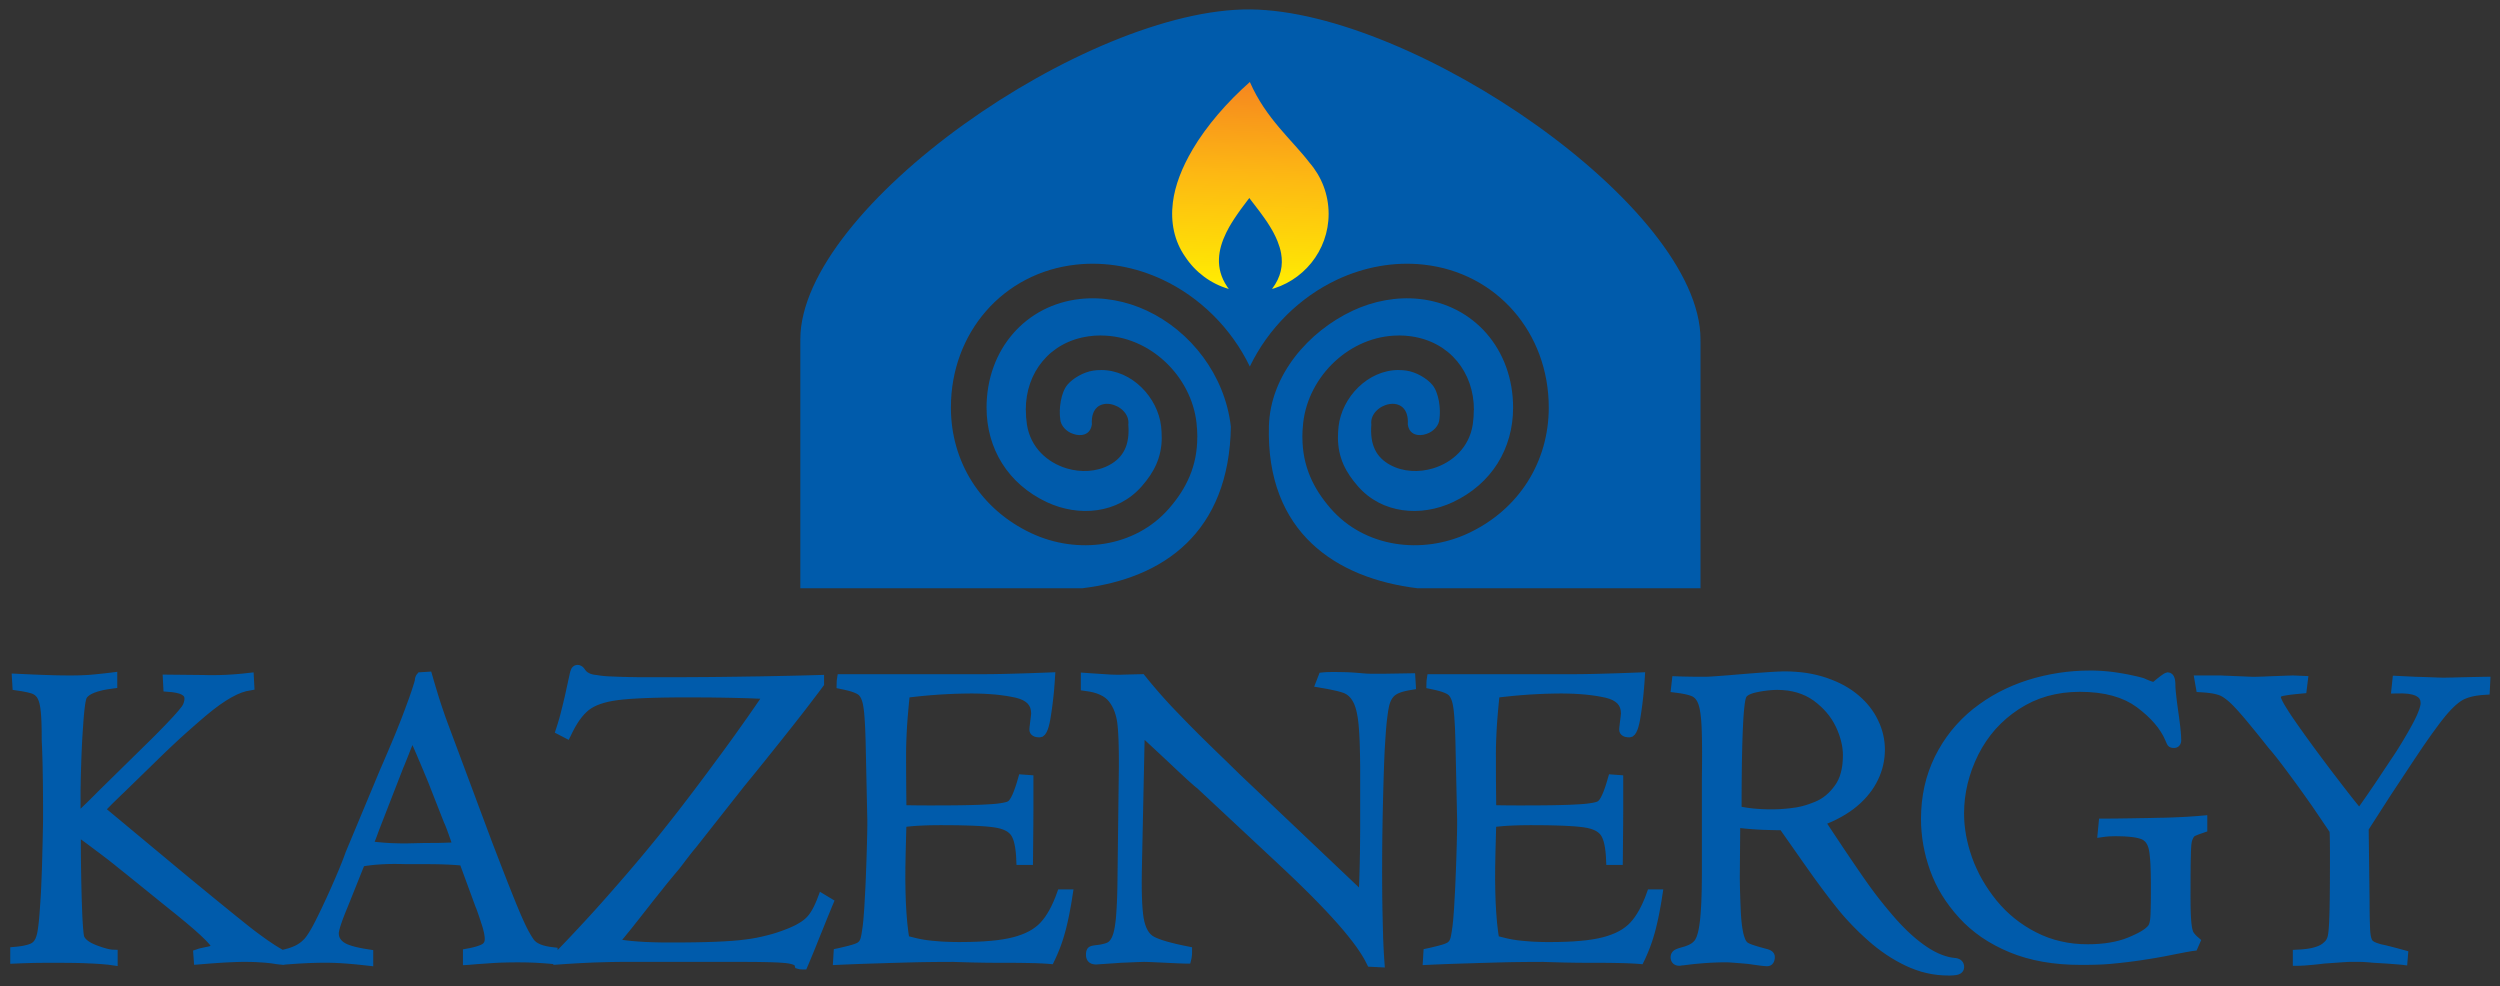
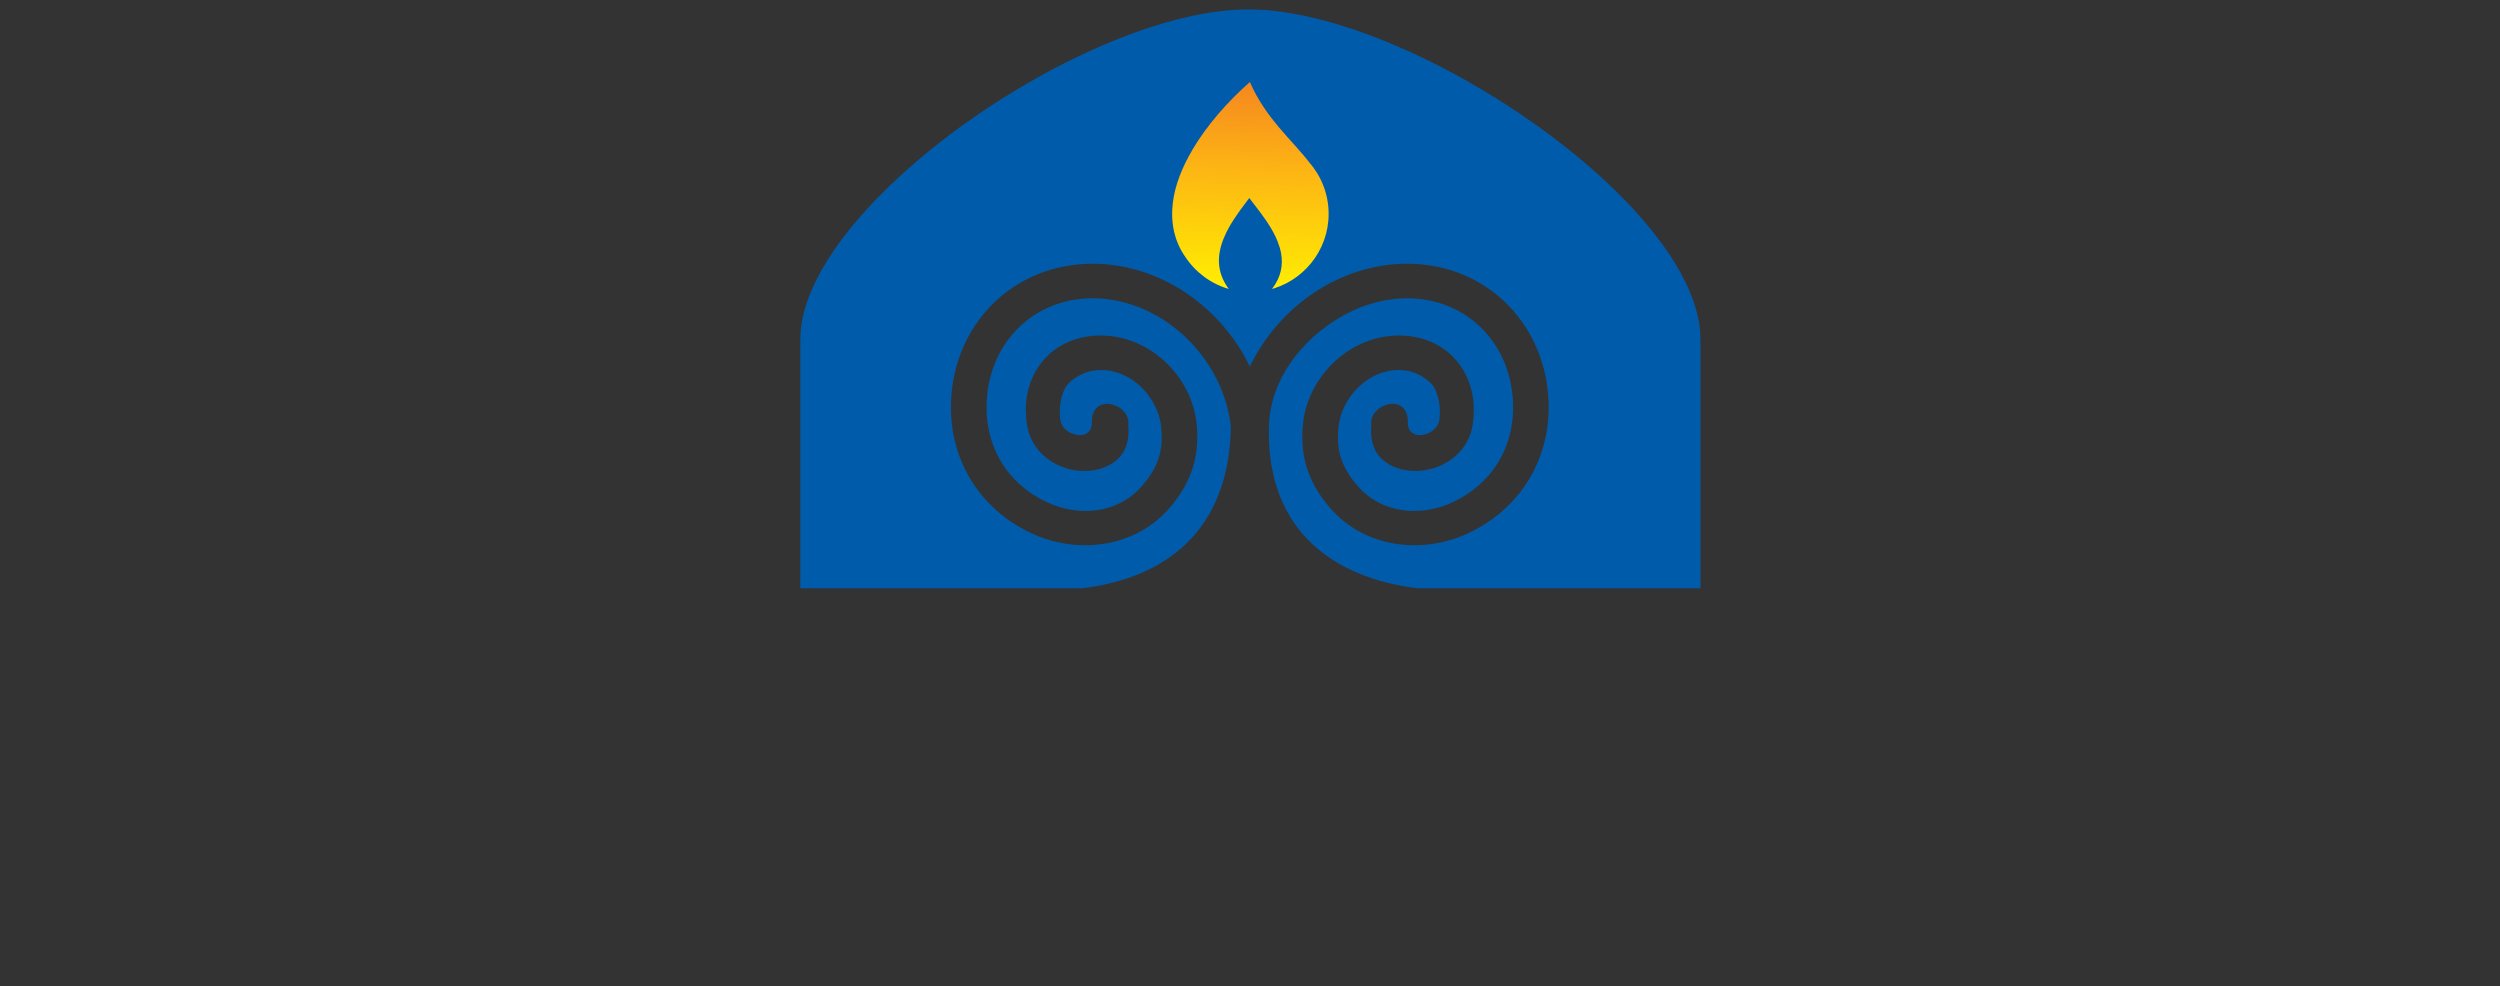
<svg xmlns="http://www.w3.org/2000/svg" xmlns:xlink="http://www.w3.org/1999/xlink" version="1.1" width="892.913" height="352.205" id="svg20490" xml:space="preserve">
  <rect width="100%" height="100%" fill="#333333" stroke="none" />
  <defs id="defs20494">
    <linearGradient x1="-109.739" y1="0" x2="109.739" y2="0" id="linearGradient20512" gradientUnits="userSpaceOnUse" gradientTransform="matrix(0.428,-0.904,0.904,0.428,296.638,550.99)" spreadMethod="pad">
      <stop id="stop20514" style="stop-color:#008c55;stop-opacity:1" offset="0" />
      <stop id="stop20516" style="stop-color:#008e57;stop-opacity:1" offset="0.352" />
      <stop id="stop20518" style="stop-color:#0e9e73;stop-opacity:1" offset="0.562" />
      <stop id="stop20520" style="stop-color:#9bc4b2;stop-opacity:1" offset="0.82" />
      <stop id="stop20522" style="stop-color:#b8d3c6;stop-opacity:1" offset="1" />
    </linearGradient>
    <clipPath id="clipPath20530">
      <path d="m 0,22.032 595.275,0 0,819.858 L 0,841.89 0,22.032 z" id="path20532" />
    </clipPath>
    <linearGradient x1="-10.806" y1="0" x2="10.806" y2="0" id="linearGradient24642" gradientUnits="userSpaceOnUse" gradientTransform="matrix(0.416,-0.909,0.909,0.416,248.541,784.379)" spreadMethod="pad">
      <stop id="stop24644" style="stop-color:#d63a29;stop-opacity:1" offset="0" />
      <stop id="stop24646" style="stop-color:#e67029;stop-opacity:1" offset="0.594" />
      <stop id="stop24648" style="stop-color:#e67029;stop-opacity:1" offset="0.594" />
      <stop id="stop24650" style="stop-color:#faa33a;stop-opacity:1" offset="1" />
    </linearGradient>
    <linearGradient x1="-11.446" y1="0" x2="11.446" y2="0" id="linearGradient24850" gradientUnits="userSpaceOnUse" gradientTransform="matrix(0.5,-0.866,0.866,0.5,344.738,784.378)" spreadMethod="pad">
      <stop id="stop24852" style="stop-color:#d63a29;stop-opacity:1" offset="0" />
      <stop id="stop24854" style="stop-color:#e67029;stop-opacity:1" offset="0.594" />
      <stop id="stop24856" style="stop-color:#e67029;stop-opacity:1" offset="0.594" />
      <stop id="stop24858" style="stop-color:#faa33a;stop-opacity:1" offset="1" />
    </linearGradient>
    <linearGradient x1="-11.46" y1="0" x2="11.46" y2="0" id="linearGradient24970" gradientUnits="userSpaceOnUse" gradientTransform="matrix(0.5,-0.866,0.866,0.5,461.496,784.37)" spreadMethod="pad">
      <stop id="stop24972" style="stop-color:#d63a29;stop-opacity:1" offset="0" />
      <stop id="stop24974" style="stop-color:#e67029;stop-opacity:1" offset="0.594" />
      <stop id="stop24976" style="stop-color:#e67029;stop-opacity:1" offset="0.594" />
      <stop id="stop24978" style="stop-color:#faa33a;stop-opacity:1" offset="1" />
    </linearGradient>
    <linearGradient x1="-11.046" y1="0" x2="11.046" y2="0" id="linearGradient25030" gradientUnits="userSpaceOnUse" gradientTransform="matrix(0.5,-0.866,0.866,0.5,506.103,784.721)" spreadMethod="pad">
      <stop id="stop25032" style="stop-color:#d63a29;stop-opacity:1" offset="0" />
      <stop id="stop25034" style="stop-color:#e67029;stop-opacity:1" offset="0.594" />
      <stop id="stop25036" style="stop-color:#e67029;stop-opacity:1" offset="0.594" />
      <stop id="stop25038" style="stop-color:#faa33a;stop-opacity:1" offset="1" />
    </linearGradient>
    <linearGradient x1="-24.544" y1="0" x2="24.544" y2="0" id="linearGradient26012" gradientUnits="userSpaceOnUse" gradientTransform="matrix(0.295,0.956,-0.956,0.295,308.221,381.929)" spreadMethod="pad">
      <stop id="stop26014" style="stop-color:#788793;stop-opacity:1" offset="0" />
      <stop id="stop26016" style="stop-color:#ffffff;stop-opacity:1" offset="1" />
    </linearGradient>
    <linearGradient x1="-3.49" y1="0" x2="3.49" y2="0" id="linearGradient26574" gradientUnits="userSpaceOnUse" gradientTransform="matrix(-0.037,-0.999,0.999,-0.037,398.746,609.927)" spreadMethod="pad">
      <stop id="stop26576" style="stop-color:#f58220;stop-opacity:1" offset="0" />
      <stop id="stop26578" style="stop-color:#fdb813;stop-opacity:1" offset="0.453" />
      <stop id="stop26580" style="stop-color:#fff200;stop-opacity:1" offset="1" />
    </linearGradient>
    <linearGradient x1="-0.24" y1="0" x2="0.24" y2="0" id="linearGradient29986" gradientUnits="userSpaceOnUse" gradientTransform="matrix(0.77,-0.638,0.638,0.77,320.709,177.284)" spreadMethod="pad">
      <stop id="stop29988" style="stop-color:#797878;stop-opacity:1" offset="0" />
      <stop id="stop29990" style="stop-color:#565554;stop-opacity:1" offset="0.062" />
      <stop id="stop29992" style="stop-color:#363635;stop-opacity:1" offset="0.141" />
      <stop id="stop29994" style="stop-color:#6e6b69;stop-opacity:1" offset="0.289" />
      <stop id="stop29996" style="stop-color:#b4b4b3;stop-opacity:1" offset="0.406" />
      <stop id="stop29998" style="stop-color:#d7d5d3;stop-opacity:1" offset="0.469" />
      <stop id="stop30000" style="stop-color:#ffffff;stop-opacity:1" offset="0.547" />
      <stop id="stop30002" style="stop-color:#bdbdbc;stop-opacity:1" offset="0.578" />
      <stop id="stop30004" style="stop-color:#8d8d8e;stop-opacity:1" offset="0.641" />
      <stop id="stop30006" style="stop-color:#626160;stop-opacity:1" offset="0.75" />
      <stop id="stop30008" style="stop-color:#393b3a;stop-opacity:1" offset="0.891" />
      <stop id="stop30010" style="stop-color:#515151;stop-opacity:1" offset="0.938" />
      <stop id="stop30012" style="stop-color:#6a6a68;stop-opacity:1" offset="1" />
    </linearGradient>
    <radialGradient cx="330.749" cy="178.913" r="0" fx="330.749" fy="178.913" id="radialGradient30028" gradientUnits="userSpaceOnUse" gradientTransform="translate(-9.504,-0.968)" spreadMethod="pad">
      <stop id="stop30030" style="stop-color:#f57e20;stop-opacity:1" offset="0" />
      <stop id="stop30032" style="stop-color:#f26522;stop-opacity:1" offset="0.18" />
      <stop id="stop30034" style="stop-color:#f04923;stop-opacity:1" offset="0.336" />
      <stop id="stop30036" style="stop-color:#f26522;stop-opacity:1" offset="0.836" />
      <stop id="stop30038" style="stop-color:#f26522;stop-opacity:1" offset="0.836" />
      <stop id="stop30040" style="stop-color:#f57e20;stop-opacity:1" offset="0.984" />
      <stop id="stop30042" style="stop-color:#f57e20;stop-opacity:1" offset="1" />
    </radialGradient>
    <linearGradient x1="-2.324" y1="0" x2="2.324" y2="0" id="linearGradient30058" gradientUnits="userSpaceOnUse" gradientTransform="matrix(-0.707,0.707,-0.707,-0.707,321.29,177.978)" spreadMethod="pad">
      <stop id="stop30060" style="stop-color:#ee2527;stop-opacity:1" offset="0" />
      <stop id="stop30062" style="stop-color:#f15a25;stop-opacity:1" offset="0.086" />
      <stop id="stop30064" style="stop-color:#f15a25;stop-opacity:1" offset="0.086" />
      <stop id="stop30066" style="stop-color:#f57e20;stop-opacity:1" offset="0.195" />
      <stop id="stop30068" style="stop-color:#f99f1c;stop-opacity:1" offset="0.367" />
      <stop id="stop30070" style="stop-color:#fec014;stop-opacity:1" offset="0.57" />
      <stop id="stop30072" style="stop-color:#faa41d;stop-opacity:1" offset="0.664" />
      <stop id="stop30074" style="stop-color:#f68921;stop-opacity:1" offset="0.797" />
      <stop id="stop30076" style="stop-color:#f26124;stop-opacity:1" offset="0.914" />
      <stop id="stop30078" style="stop-color:#ee2527;stop-opacity:1" offset="1" />
    </linearGradient>
    <radialGradient cx="331.043" cy="179.302" r="0" fx="331.043" fy="179.302" id="radialGradient30108" gradientUnits="userSpaceOnUse" gradientTransform="translate(-9.504,-0.968)" spreadMethod="pad">
      <stop id="stop30110" style="stop-color:#f57e20;stop-opacity:1" offset="0" />
      <stop id="stop30112" style="stop-color:#f26522;stop-opacity:1" offset="0.18" />
      <stop id="stop30114" style="stop-color:#f04923;stop-opacity:1" offset="0.336" />
      <stop id="stop30116" style="stop-color:#f26522;stop-opacity:1" offset="0.836" />
      <stop id="stop30118" style="stop-color:#f26522;stop-opacity:1" offset="0.836" />
      <stop id="stop30120" style="stop-color:#f57e20;stop-opacity:1" offset="0.984" />
      <stop id="stop30122" style="stop-color:#f57e20;stop-opacity:1" offset="1" />
    </radialGradient>
    <linearGradient x1="-1.531" y1="0" x2="1.531" y2="0" id="linearGradient30138" gradientUnits="userSpaceOnUse" gradientTransform="matrix(-0.766,0.643,-0.643,-0.766,322.021,178.876)" spreadMethod="pad">
      <stop id="stop30140" style="stop-color:#ee2527;stop-opacity:1" offset="0" />
      <stop id="stop30142" style="stop-color:#f15a25;stop-opacity:1" offset="0.086" />
      <stop id="stop30144" style="stop-color:#f15a25;stop-opacity:1" offset="0.086" />
      <stop id="stop30146" style="stop-color:#f57e20;stop-opacity:1" offset="0.195" />
      <stop id="stop30148" style="stop-color:#f68b2a;stop-opacity:1" offset="0.258" />
      <stop id="stop30150" style="stop-color:#f89838;stop-opacity:1" offset="0.336" />
      <stop id="stop30152" style="stop-color:#fbac2c;stop-opacity:1" offset="0.445" />
      <stop id="stop30154" style="stop-color:#fec014;stop-opacity:1" offset="0.547" />
      <stop id="stop30156" style="stop-color:#fbac29;stop-opacity:1" offset="0.586" />
      <stop id="stop30158" style="stop-color:#f89838;stop-opacity:1" offset="0.664" />
      <stop id="stop30160" style="stop-color:#f7902d;stop-opacity:1" offset="0.711" />
      <stop id="stop30162" style="stop-color:#f68921;stop-opacity:1" offset="0.781" />
      <stop id="stop30164" style="stop-color:#f26124;stop-opacity:1" offset="0.898" />
      <stop id="stop30166" style="stop-color:#ee2527;stop-opacity:1" offset="1" />
    </linearGradient>
    <radialGradient cx="332.181" cy="180.697" r="0" fx="332.181" fy="180.697" id="radialGradient30182" gradientUnits="userSpaceOnUse" gradientTransform="translate(-9.504,-0.968)" spreadMethod="pad">
      <stop id="stop30184" style="stop-color:#f99f20;stop-opacity:1" offset="0" />
      <stop id="stop30186" style="stop-color:#fcaf1c;stop-opacity:1" offset="0.25" />
      <stop id="stop30188" style="stop-color:#fec014;stop-opacity:1" offset="0.523" />
      <stop id="stop30190" style="stop-color:#fbad1d;stop-opacity:1" offset="0.711" />
      <stop id="stop30192" style="stop-color:#f89921;stop-opacity:1" offset="0.961" />
      <stop id="stop30194" style="stop-color:#f89921;stop-opacity:1" offset="1" />
    </radialGradient>
    <linearGradient x1="-1.028" y1="0" x2="1.028" y2="0" id="linearGradient30210" gradientUnits="userSpaceOnUse" gradientTransform="matrix(-0.991,0.136,-0.136,-0.991,322.726,179.797)" spreadMethod="pad">
      <stop id="stop30212" style="stop-color:#f57e20;stop-opacity:1" offset="0" />
      <stop id="stop30214" style="stop-color:#f57e20;stop-opacity:1" offset="0.242" />
      <stop id="stop30216" style="stop-color:#f7931e;stop-opacity:1" offset="0.422" />
      <stop id="stop30218" style="stop-color:#f7931e;stop-opacity:1" offset="0.422" />
      <stop id="stop30220" style="stop-color:#fba91c;stop-opacity:1" offset="0.57" />
      <stop id="stop30222" style="stop-color:#f7931e;stop-opacity:1" offset="0.664" />
      <stop id="stop30224" style="stop-color:#f57e20;stop-opacity:1" offset="0.766" />
      <stop id="stop30226" style="stop-color:#f57e20;stop-opacity:1" offset="1" />
    </linearGradient>
    <linearGradient x1="-0.27" y1="0" x2="0.27" y2="0" id="linearGradient30262" gradientUnits="userSpaceOnUse" gradientTransform="matrix(-0.797,-0.605,0.605,-0.797,292.563,177.525)" spreadMethod="pad">
      <stop id="stop30264" style="stop-color:#797878;stop-opacity:1" offset="0" />
      <stop id="stop30266" style="stop-color:#565554;stop-opacity:1" offset="0.062" />
      <stop id="stop30268" style="stop-color:#363635;stop-opacity:1" offset="0.141" />
      <stop id="stop30270" style="stop-color:#6e6b69;stop-opacity:1" offset="0.289" />
      <stop id="stop30272" style="stop-color:#b4b4b3;stop-opacity:1" offset="0.406" />
      <stop id="stop30274" style="stop-color:#d7d5d3;stop-opacity:1" offset="0.469" />
      <stop id="stop30276" style="stop-color:#ffffff;stop-opacity:1" offset="0.547" />
      <stop id="stop30278" style="stop-color:#bdbdbc;stop-opacity:1" offset="0.578" />
      <stop id="stop30280" style="stop-color:#8d8d8e;stop-opacity:1" offset="0.641" />
      <stop id="stop30282" style="stop-color:#626160;stop-opacity:1" offset="0.75" />
      <stop id="stop30284" style="stop-color:#393b3a;stop-opacity:1" offset="0.891" />
      <stop id="stop30286" style="stop-color:#515151;stop-opacity:1" offset="0.938" />
      <stop id="stop30288" style="stop-color:#6a6a68;stop-opacity:1" offset="1" />
    </linearGradient>
    <radialGradient cx="301.579" cy="179.155" r="0" fx="301.579" fy="179.155" id="radialGradient30304" gradientUnits="userSpaceOnUse" gradientTransform="translate(-9.504,-0.968)" spreadMethod="pad">
      <stop id="stop30306" style="stop-color:#f57e20;stop-opacity:1" offset="0" />
      <stop id="stop30308" style="stop-color:#f26522;stop-opacity:1" offset="0.18" />
      <stop id="stop30310" style="stop-color:#f04923;stop-opacity:1" offset="0.336" />
      <stop id="stop30312" style="stop-color:#f26522;stop-opacity:1" offset="0.836" />
      <stop id="stop30314" style="stop-color:#f26522;stop-opacity:1" offset="0.836" />
      <stop id="stop30316" style="stop-color:#f57e20;stop-opacity:1" offset="0.984" />
      <stop id="stop30318" style="stop-color:#f57e20;stop-opacity:1" offset="1" />
    </radialGradient>
    <linearGradient x1="-2.118" y1="0" x2="2.118" y2="0" id="linearGradient30334" gradientUnits="userSpaceOnUse" gradientTransform="matrix(0.743,0.67,-0.67,0.743,292.021,178.248)" spreadMethod="pad">
      <stop id="stop30336" style="stop-color:#ee2527;stop-opacity:1" offset="0" />
      <stop id="stop30338" style="stop-color:#f15a25;stop-opacity:1" offset="0.086" />
      <stop id="stop30340" style="stop-color:#f15a25;stop-opacity:1" offset="0.086" />
      <stop id="stop30342" style="stop-color:#f57e20;stop-opacity:1" offset="0.195" />
      <stop id="stop30344" style="stop-color:#f99f1c;stop-opacity:1" offset="0.367" />
      <stop id="stop30346" style="stop-color:#fec014;stop-opacity:1" offset="0.57" />
      <stop id="stop30348" style="stop-color:#faa41d;stop-opacity:1" offset="0.664" />
      <stop id="stop30350" style="stop-color:#f68921;stop-opacity:1" offset="0.797" />
      <stop id="stop30352" style="stop-color:#f26124;stop-opacity:1" offset="0.914" />
      <stop id="stop30354" style="stop-color:#ee2527;stop-opacity:1" offset="1" />
    </linearGradient>
    <radialGradient cx="301.292" cy="179.585" r="0" fx="301.292" fy="179.585" id="radialGradient30384" gradientUnits="userSpaceOnUse" gradientTransform="translate(-9.504,-0.968)" spreadMethod="pad">
      <stop id="stop30386" style="stop-color:#f57e20;stop-opacity:1" offset="0" />
      <stop id="stop30388" style="stop-color:#f26522;stop-opacity:1" offset="0.18" />
      <stop id="stop30390" style="stop-color:#f04923;stop-opacity:1" offset="0.336" />
      <stop id="stop30392" style="stop-color:#f26522;stop-opacity:1" offset="0.836" />
      <stop id="stop30394" style="stop-color:#f26522;stop-opacity:1" offset="0.836" />
      <stop id="stop30396" style="stop-color:#f57e20;stop-opacity:1" offset="0.984" />
      <stop id="stop30398" style="stop-color:#f57e20;stop-opacity:1" offset="1" />
    </radialGradient>
    <linearGradient x1="-1.496" y1="0" x2="1.496" y2="0" id="linearGradient30414" gradientUnits="userSpaceOnUse" gradientTransform="matrix(0.799,0.602,-0.602,0.799,291.339,179.178)" spreadMethod="pad">
      <stop id="stop30416" style="stop-color:#ee2527;stop-opacity:1" offset="0" />
      <stop id="stop30418" style="stop-color:#f15a25;stop-opacity:1" offset="0.086" />
      <stop id="stop30420" style="stop-color:#f15a25;stop-opacity:1" offset="0.086" />
      <stop id="stop30422" style="stop-color:#f57e20;stop-opacity:1" offset="0.195" />
      <stop id="stop30424" style="stop-color:#f68b2a;stop-opacity:1" offset="0.258" />
      <stop id="stop30426" style="stop-color:#f89838;stop-opacity:1" offset="0.336" />
      <stop id="stop30428" style="stop-color:#fbac2c;stop-opacity:1" offset="0.445" />
      <stop id="stop30430" style="stop-color:#fec014;stop-opacity:1" offset="0.547" />
      <stop id="stop30432" style="stop-color:#fbac29;stop-opacity:1" offset="0.586" />
      <stop id="stop30434" style="stop-color:#f89838;stop-opacity:1" offset="0.664" />
      <stop id="stop30436" style="stop-color:#f7902d;stop-opacity:1" offset="0.711" />
      <stop id="stop30438" style="stop-color:#f68921;stop-opacity:1" offset="0.781" />
      <stop id="stop30440" style="stop-color:#f26124;stop-opacity:1" offset="0.898" />
      <stop id="stop30442" style="stop-color:#ee2527;stop-opacity:1" offset="1" />
    </linearGradient>
    <radialGradient cx="300.228" cy="181.036" r="0" fx="300.228" fy="181.036" id="radialGradient30458" gradientUnits="userSpaceOnUse" gradientTransform="translate(-9.504,-0.968)" spreadMethod="pad">
      <stop id="stop30460" style="stop-color:#f99f20;stop-opacity:1" offset="0" />
      <stop id="stop30462" style="stop-color:#fcaf1c;stop-opacity:1" offset="0.25" />
      <stop id="stop30464" style="stop-color:#fec014;stop-opacity:1" offset="0.523" />
      <stop id="stop30466" style="stop-color:#fbad1d;stop-opacity:1" offset="0.711" />
      <stop id="stop30468" style="stop-color:#f89921;stop-opacity:1" offset="0.961" />
      <stop id="stop30470" style="stop-color:#f89921;stop-opacity:1" offset="1" />
    </radialGradient>
    <linearGradient x1="-1.107" y1="0" x2="1.107" y2="0" id="linearGradient30486" gradientUnits="userSpaceOnUse" gradientTransform="matrix(0.996,0.085,-0.085,0.996,290.678,180.139)" spreadMethod="pad">
      <stop id="stop30488" style="stop-color:#f57e20;stop-opacity:1" offset="0" />
      <stop id="stop30490" style="stop-color:#f57e20;stop-opacity:1" offset="0.242" />
      <stop id="stop30492" style="stop-color:#f7931e;stop-opacity:1" offset="0.422" />
      <stop id="stop30494" style="stop-color:#f7931e;stop-opacity:1" offset="0.422" />
      <stop id="stop30496" style="stop-color:#fba91c;stop-opacity:1" offset="0.57" />
      <stop id="stop30498" style="stop-color:#f7931e;stop-opacity:1" offset="0.664" />
      <stop id="stop30500" style="stop-color:#f57e20;stop-opacity:1" offset="0.766" />
      <stop id="stop30502" style="stop-color:#f57e20;stop-opacity:1" offset="1" />
    </linearGradient>
    <linearGradient x1="-17.327" y1="0" x2="17.327" y2="0" id="linearGradient37530" gradientUnits="userSpaceOnUse" gradientTransform="translate(551.679,145.356)">
      <stop id="stop37532" style="stop-color:#f0e0ca;stop-opacity:1" offset="0" />
      <stop id="stop37534" style="stop-color:#faf8f6;stop-opacity:1" offset="0.742" />
      <stop id="stop37536" style="stop-color:#ffffff;stop-opacity:1" offset="1" />
    </linearGradient>
    <linearGradient x1="-9.624" y1="0" x2="9.624" y2="0" id="linearGradient37570" gradientUnits="userSpaceOnUse" gradientTransform="translate(555.394,145.232)">
      <stop id="stop37572" style="stop-color:#000000;stop-opacity:1" offset="0" />
      <stop id="stop37574" style="stop-color:#d9dbdc;stop-opacity:1" offset="0.492" />
      <stop id="stop37576" style="stop-color:#f3f4f4;stop-opacity:1" offset="0.68" />
      <stop id="stop37578" style="stop-color:#fafbfb;stop-opacity:1" offset="0.836" />
      <stop id="stop37580" style="stop-color:#ffffff;stop-opacity:1" offset="1" />
    </linearGradient>
    <linearGradient x1="-10.573" y1="0" x2="10.573" y2="0" id="linearGradient37620" gradientUnits="userSpaceOnUse" gradientTransform="matrix(-0.376,-0.926,0.926,-0.376,76.641,142.484)" spreadMethod="pad">
      <stop id="stop37622" style="stop-color:#0089cf;stop-opacity:1" offset="0" />
      <stop id="stop37624" style="stop-color:#0095da;stop-opacity:1" offset="0.188" />
      <stop id="stop37626" style="stop-color:#0095da;stop-opacity:1" offset="0.188" />
      <stop id="stop37628" style="stop-color:#a1d4f3;stop-opacity:1" offset="0.406" />
      <stop id="stop37630" style="stop-color:#bce3f8;stop-opacity:1" offset="0.656" />
      <stop id="stop37632" style="stop-color:#dff3fd;stop-opacity:1" offset="0.805" />
      <stop id="stop37634" style="stop-color:#e1f4fd;stop-opacity:1" offset="1" />
    </linearGradient>
    <linearGradient x1="-110.958" y1="0" x2="110.958" y2="0" id="linearGradient38844" gradientUnits="userSpaceOnUse" gradientTransform="matrix(-0.763,-0.647,0.647,-0.763,80.257,787.487)" spreadMethod="pad">
      <stop id="stop38846" style="stop-color:#008c55;stop-opacity:1" offset="0" />
      <stop id="stop38848" style="stop-color:#008e57;stop-opacity:1" offset="0.352" />
      <stop id="stop38850" style="stop-color:#0e9e73;stop-opacity:1" offset="0.562" />
      <stop id="stop38852" style="stop-color:#9bc4b2;stop-opacity:1" offset="0.82" />
      <stop id="stop38854" style="stop-color:#b8d3c6;stop-opacity:1" offset="1" />
    </linearGradient>
    <linearGradient x1="-54.279" y1="0" x2="54.279" y2="0" id="linearGradient39100" gradientUnits="userSpaceOnUse" gradientTransform="matrix(0.998,-0.059,0.059,0.998,300.889,268.996)" spreadMethod="pad">
      <stop id="stop39102" style="stop-color:#008c55;stop-opacity:1" offset="0" />
      <stop id="stop39104" style="stop-color:#008e57;stop-opacity:1" offset="0.352" />
      <stop id="stop39106" style="stop-color:#0e9e73;stop-opacity:1" offset="0.562" />
      <stop id="stop39108" style="stop-color:#9bc4b2;stop-opacity:1" offset="0.82" />
      <stop id="stop39110" style="stop-color:#b8d3c6;stop-opacity:1" offset="1" />
    </linearGradient>
    <linearGradient x1="-55.045" y1="0" x2="55.045" y2="0" id="linearGradient39126" gradientUnits="userSpaceOnUse" gradientTransform="matrix(0.998,-0.059,0.059,0.998,296.638,528.58)" spreadMethod="pad">
      <stop id="stop39128" style="stop-color:#008c55;stop-opacity:1" offset="0" />
      <stop id="stop39130" style="stop-color:#008e57;stop-opacity:1" offset="0.352" />
      <stop id="stop39132" style="stop-color:#0e9e73;stop-opacity:1" offset="0.562" />
      <stop id="stop39134" style="stop-color:#9bc4b2;stop-opacity:1" offset="0.82" />
      <stop id="stop39136" style="stop-color:#b8d3c6;stop-opacity:1" offset="1" />
    </linearGradient>
    <linearGradient x1="-54.279" y1="0" x2="54.279" y2="0" id="linearGradient39152" gradientUnits="userSpaceOnUse" gradientTransform="matrix(0.998,-0.059,0.059,0.998,300.889,61.842)" spreadMethod="pad">
      <stop id="stop39154" style="stop-color:#008c55;stop-opacity:1" offset="0" />
      <stop id="stop39156" style="stop-color:#008e57;stop-opacity:1" offset="0.352" />
      <stop id="stop39158" style="stop-color:#0e9e73;stop-opacity:1" offset="0.562" />
      <stop id="stop39160" style="stop-color:#9bc4b2;stop-opacity:1" offset="0.82" />
      <stop id="stop39162" style="stop-color:#b8d3c6;stop-opacity:1" offset="1" />
    </linearGradient>
    <radialGradient cx="181.169" cy="771.156" r="0" fx="181.169" fy="771.156" id="radialGradient41056" gradientUnits="userSpaceOnUse" gradientTransform="translate(-9.504,-0.968)">
      <stop id="stop41058" style="stop-color:#008c55;stop-opacity:1" offset="0" />
      <stop id="stop41060" style="stop-color:#008d56;stop-opacity:1" offset="0.43" />
      <stop id="stop41062" style="stop-color:#008d56;stop-opacity:1" offset="0.43" />
      <stop id="stop41064" style="stop-color:#73b89b;stop-opacity:1" offset="0.641" />
      <stop id="stop41066" style="stop-color:#ffffff;stop-opacity:1" offset="1" />
    </radialGradient>
    <linearGradient x1="-3.49" y1="0" x2="3.49" y2="0" id="linearGradient43132" xlink:href="#linearGradient26574" gradientUnits="userSpaceOnUse" gradientTransform="matrix(-0.037,-0.999,0.999,-0.037,398.746,609.927)" spreadMethod="pad" />
  </defs>
  <g transform="matrix(1.25,0,0,-1.25,82.324,794.265)" id="g20498">
    <g id="g20526">
      <g clip-path="url(#clipPath20530)" id="g20528" />
    </g>
    <g transform="matrix(9.194,0,0,9.194,-3374.906,-5025.416)" id="g43119">
      <g transform="translate(-9.504,-0.968)" id="g26550">
        <g transform="translate(371.983,593.855)" id="g26552">
-           <path d="m 0,0 -0.01,-0.158 -0.008,-0.162 -0.008,-0.177 -0.013,-0.328 -0.005,-0.168 -0.005,-0.156 -0.004,-0.144 -0.003,-0.133 -0.002,-0.122 -0.002,-0.11 -0.002,-0.098 0,-0.086 0,-0.47 0.208,0.2 0.101,0.1 0.13,0.129 0.142,0.143 1.645,1.616 0.167,0.168 0.151,0.154 0.135,0.14 0.118,0.125 0.103,0.11 0.085,0.096 0.069,0.08 0.054,0.068 0.032,0.04 L 3.102,0.893 3.123,0.928 3.138,0.965 3.151,1.003 3.16,1.041 3.166,1.081 3.167,1.117 3.162,1.154 3.151,1.178 3.126,1.204 3.079,1.235 3.008,1.265 2.911,1.29 2.79,1.31 2.517,1.333 2.489,1.857 3.755,1.844 3.926,1.84 l 0.17,0 0.173,0.003 0.175,0.006 0.177,0.01 L 4.8,1.872 4.982,1.889 5.316,1.926 5.345,1.389 5.086,1.341 4.946,1.298 4.793,1.234 4.628,1.149 4.451,1.043 4.262,0.915 4.063,0.766 3.851,0.595 3.635,0.41 3.423,0.225 3.214,0.04 3.009,-0.145 2.809,-0.332 2.612,-0.518 2.419,-0.704 2.229,-0.89 1.296,-1.798 1.199,-1.89 1.108,-1.979 1.02,-2.064 0.937,-2.145 0.859,-2.224 0.785,-2.299 0.756,-2.328 3.127,-4.301 3.516,-4.622 3.872,-4.914 4.192,-5.176 4.477,-5.408 4.728,-5.612 4.944,-5.785 5.124,-5.93 5.269,-6.044 5.396,-6.141 5.519,-6.232 5.638,-6.318 5.753,-6.4 l 0.111,-0.075 0.107,-0.071 0.104,-0.065 0.146,-0.086 0.172,0.046 0.084,0.028 0.078,0.031 0.072,0.033 0.065,0.036 0.059,0.039 0.054,0.042 0.051,0.048 0.036,0.034 0.038,0.045 0.043,0.058 0.048,0.073 0.053,0.084 0.056,0.098 0.06,0.11 0.063,0.124 0.066,0.132 0.066,0.136 0.066,0.138 0.066,0.142 0.067,0.143 0.067,0.147 0.067,0.15 0.067,0.153 0.066,0.15 0.06,0.142 0.056,0.132 0.051,0.125 0.047,0.116 0.041,0.107 0.037,0.098 0.034,0.095 1.074,2.574 0.051,0.117 0.051,0.117 0.051,0.119 0.051,0.12 0.052,0.121 0.052,0.124 0.053,0.124 0.052,0.125 0.053,0.126 0.051,0.126 0.05,0.126 0.05,0.126 0.05,0.127 0.048,0.126 0.048,0.127 0.047,0.128 0.045,0.123 0.043,0.116 0.038,0.111 0.036,0.104 0.032,0.098 0.029,0.091 0.026,0.084 0.017,0.063 10e-4,0.009 0.003,0.03 0.005,0.029 0.008,0.03 0.012,0.029 0.013,0.027 0.018,0.027 0.054,0.064 0.395,0.025 0.085,-0.296 0.054,-0.182 0.055,-0.181 0.055,-0.178 0.057,-0.177 0.059,-0.174 0.059,-0.173 0.061,-0.169 1.409,-3.777 0.132,-0.342 0.123,-0.319 0.115,-0.296 0.106,-0.272 0.099,-0.249 0.09,-0.225 0.082,-0.203 0.074,-0.178 0.068,-0.162 0.066,-0.148 0.062,-0.136 0.06,-0.124 0.058,-0.111 0.055,-0.098 0.052,-0.085 0.046,-0.069 0.038,-0.045 0.045,-0.039 0.057,-0.036 0.069,-0.034 0.083,-0.03 0.095,-0.025 0.109,-0.021 0.25,-0.03 0,-0.07 0.175,0.18 0.218,0.23 0.219,0.233 0.22,0.237 0.22,0.239 0.22,0.244 0.22,0.247 0.221,0.251 0.219,0.251 0.214,0.247 0.208,0.243 0.202,0.239 0.196,0.235 0.191,0.232 0.185,0.227 0.179,0.224 0.179,0.226 0.184,0.234 0.189,0.244 0.194,0.253 0.199,0.262 0.204,0.271 0.209,0.28 0.214,0.29 0.215,0.29 0.209,0.286 0.203,0.281 0.198,0.278 0.193,0.273 0.187,0.269 0.182,0.264 0.034,0.049 -0.135,0.005 -0.14,0.006 -0.144,0.005 -0.151,0.004 -0.155,0.004 -0.16,0.004 -0.165,0.003 -0.169,0.003 -0.173,0.002 -0.176,0.003 -0.179,0 -0.183,0.002 -0.188,10e-4 -0.191,0 L 18.4,1.147 18.071,1.143 17.767,1.136 17.49,1.127 17.239,1.115 17.014,1.101 16.816,1.084 16.644,1.065 16.491,1.042 16.349,1.015 16.219,0.982 16.1,0.945 15.992,0.904 15.895,0.858 15.809,0.808 15.733,0.755 15.662,0.693 15.591,0.622 15.52,0.539 15.449,0.446 15.379,0.341 15.31,0.226 15.242,0.099 l -0.133,-0.271 -0.432,0.224 0.059,0.18 0.02,0.063 0.02,0.064 0.018,0.063 0.019,0.063 0.034,0.122 0.016,0.065 0.015,0.059 0.014,0.058 0.014,0.052 0.012,0.05 0.011,0.046 0.011,0.042 0.008,0.037 0.008,0.036 0.008,0.031 0.007,0.028 0.006,0.027 0.006,0.024 0.005,0.022 0.004,0.018 0.037,0.167 0.113,0.518 0.005,0.021 0.006,0.022 0.005,0.019 0.006,0.021 0.007,0.017 0.006,0.017 0.007,0.016 0.01,0.025 0.018,0.026 0.017,0.02 0.02,0.018 0.023,0.018 0.03,0.014 0.026,0.009 0.028,0.006 0.032,0.002 0.034,-0.004 0.033,-0.007 0.03,-0.013 L 15.512,2.119 15.539,2.101 15.561,2.08 15.583,2.057 15.602,2.033 15.634,1.987 15.662,1.956 15.696,1.929 15.737,1.905 15.785,1.883 15.84,1.865 15.904,1.852 15.983,1.843 16.038,1.834 16.089,1.826 16.14,1.82 16.192,1.814 16.246,1.809 16.299,1.805 16.353,1.802 16.409,1.8 16.475,1.797 16.656,1.79 16.722,1.788 16.79,1.785 16.859,1.784 16.931,1.782 17.01,1.78 l 0.091,-0.001 0.102,-0.002 0.116,-10e-4 0.128,0 0.139,-0.001 0.153,0 0.478,0 0.314,0.001 0.314,10e-4 0.626,0.004 0.313,0.003 0.312,0.004 0.313,0.004 0.312,0.005 0.312,0.004 0.312,0.006 0.622,0.013 0.311,0.007 0.31,0.008 0.457,0.013 0,-0.316 L 22.897,1.334 22.783,1.184 22.676,1.043 22.575,0.91 22.48,0.786 22.391,0.671 22.308,0.565 22.232,0.468 22.157,0.372 22.078,0.272 21.995,0.167 21.908,0.058 21.818,-0.056 21.724,-0.175 21.625,-0.299 21.523,-0.426 21.422,-0.553 21.326,-0.672 21.237,-0.785 21.152,-0.889 21.073,-0.987 21,-1.078 20.932,-1.162 20.87,-1.238 l -0.057,-0.07 -0.052,-0.063 -0.046,-0.056 -0.04,-0.049 -0.034,-0.042 -0.029,-0.036 -0.025,-0.03 -0.017,-0.021 -1.497,-1.899 -0.03,-0.036 -0.039,-0.046 -0.049,-0.061 -0.06,-0.075 -0.07,-0.091 -0.081,-0.104 -0.09,-0.12 L 18.55,-4.173 18.505,-4.227 18.459,-4.281 18.412,-4.337 18.364,-4.395 18.313,-4.456 18.261,-4.519 18.207,-4.585 18.152,-4.652 18.096,-4.722 18.039,-4.794 17.98,-4.869 17.919,-4.943 17.859,-5.02 17.796,-5.098 17.733,-5.177 17.67,-5.258 17.606,-5.34 17.541,-5.422 17.477,-5.504 17.412,-5.586 17.349,-5.668 17.284,-5.749 17.22,-5.83 17.156,-5.911 17.093,-5.992 17.027,-6.073 16.96,-6.156 16.892,-6.239 16.824,-6.323 16.771,-6.386 16.869,-6.4 l 0.194,-0.022 0.209,-0.017 0.227,-0.014 0.242,-0.009 0.258,-0.006 0.273,-0.001 0.391,0.001 0.363,0.004 0.333,0.007 0.306,0.01 0.276,0.013 0.248,0.016 0.219,0.019 0.191,0.023 0.175,0.024 0.171,0.03 0.17,0.036 0.165,0.04 0.164,0.044 0.159,0.05 0.158,0.055 0.154,0.059 0.101,0.043 0.094,0.043 0.086,0.044 0.078,0.046 0.071,0.044 0.063,0.046 0.055,0.046 0.048,0.046 0.044,0.05 0.044,0.058 0.044,0.066 0.044,0.075 0.043,0.082 0.043,0.091 0.042,0.098 0.102,0.267 0.454,-0.273 -0.08,-0.189 -0.036,-0.089 -0.042,-0.103 -0.048,-0.116 -0.053,-0.131 -0.058,-0.144 -0.064,-0.159 -0.07,-0.172 -0.069,-0.172 -0.063,-0.157 -0.058,-0.143 -0.052,-0.126 -0.046,-0.111 -0.04,-0.096 -0.034,-0.081 -0.066,-0.152 -0.117,0 -0.022,0.001 -0.022,0.001 -0.022,0.002 -0.022,0.003 -0.022,0.004 -0.019,0.004 -0.094,0.028 -0.021,0.082 -0.015,0.01 -0.026,0.012 -0.04,0.014 -0.052,0.014 -0.06,0.012 -0.08,0.011 -0.115,0.01 -0.146,0.009 -0.179,0.007 -0.21,0.005 -0.241,0.004 -0.272,0.002 -0.303,0.001 -3.462,0 -0.263,-0.001 -0.263,-0.004 -0.264,-0.007 -0.264,-0.008 -0.263,-0.012 -0.265,-0.014 -0.264,-0.016 -0.454,-0.031 0.005,0.024 -0.162,0.015 -0.134,0.01 -0.132,0.009 -0.132,0.008 -0.129,0.005 -0.129,0.004 -0.127,0.002 -0.127,10e-4 -0.098,0 -0.099,-10e-4 -0.095,-0.001 -0.097,-0.002 -0.178,-0.005 -0.17,-0.008 -0.311,-0.021 -0.066,-0.005 -0.062,-0.004 -0.057,-0.004 -0.052,-0.003 -0.046,-0.004 -0.045,-0.004 -0.043,-0.004 -0.04,-0.003 -0.036,-0.003 -0.034,-0.003 -0.032,-0.003 -0.18,-0.01 0,0.492 0.191,0.035 0.068,0.014 0.064,0.016 0.06,0.015 0.056,0.017 0.05,0.017 0.046,0.017 0.039,0.018 0.029,0.016 0.022,0.016 0.016,0.016 0.012,0.018 0.011,0.02 0.007,0.021 0.005,0.027 0.002,0.035 -10e-4,0.04 -0.005,0.05 -0.008,0.055 -0.012,0.062 -0.016,0.068 -0.02,0.075 -0.024,0.08 -0.029,0.088 -0.028,0.088 -0.027,0.081 -0.025,0.073 -0.044,0.125 -0.019,0.052 -0.017,0.042 -0.017,0.041 -0.466,1.27 -0.016,0.002 -0.117,0.01 -0.133,0.009 -0.148,0.007 -0.164,0.006 -0.18,0.004 -0.195,0.002 -0.212,10e-4 -0.533,0 L 9.848,-4.029 9.661,-4.028 9.48,-4.031 9.305,-4.039 9.137,-4.05 8.975,-4.066 8.819,-4.086 8.747,-4.098 8.28,-5.265 8.204,-5.451 8.138,-5.615 8.082,-5.762 8.038,-5.888 8.003,-5.996 7.98,-6.083 7.967,-6.147 7.963,-6.185 7.966,-6.224 7.972,-6.263 7.983,-6.299 7.998,-6.332 8.019,-6.365 8.045,-6.398 8.077,-6.43 8.114,-6.46 8.161,-6.49 8.222,-6.521 8.3,-6.551 l 0.092,-0.03 0.109,-0.029 0.122,-0.027 0.138,-0.026 0.273,-0.043 0,-0.502 -0.35,0.039 L 8.501,-7.15 8.325,-7.134 8.157,-7.121 7.996,-7.11 7.842,-7.103 7.695,-7.099 7.557,-7.097 7.417,-7.098 7.273,-7.101 7.127,-7.105 6.977,-7.111 6.825,-7.119 6.669,-7.128 6.51,-7.139 6.269,-7.157 l 0,-0.008 -0.049,0.004 -0.027,-0.002 0,0.004 -0.109,0.01 -0.02,0.003 L 6.042,-7.144 6.021,-7.141 5.999,-7.138 5.976,-7.134 5.951,-7.13 5.927,-7.126 5.905,-7.123 5.88,-7.119 5.852,-7.116 5.823,-7.112 5.792,-7.109 5.758,-7.105 5.723,-7.102 5.687,-7.098 5.609,-7.092 5.53,-7.087 5.452,-7.082 5.374,-7.078 5.298,-7.075 5.221,-7.073 5.145,-7.072 5.069,-7.071 4.926,-7.072 4.77,-7.076 4.604,-7.083 4.427,-7.091 4.24,-7.103 4.041,-7.117 3.832,-7.133 3.467,-7.163 3.435,-6.72 l 0.118,0.039 0.013,0.005 0.014,0.005 0.016,0.005 0.016,0.005 0.014,0.004 0.015,0.004 0.02,0.006 0.022,0.004 0.031,0.007 0.021,0.004 0.026,0.006 0.051,0.011 0.032,0.007 0.064,0.013 0.046,0.012 0.026,0.008 -0.036,0.05 -0.108,0.118 -0.159,0.154 -0.206,0.186 -0.255,0.217 -0.302,0.248 -0.35,0.281 -1.241,1.004 -0.054,0.042 -0.052,0.042 -0.049,0.039 -0.048,0.038 -0.045,0.036 -0.073,0.06 -0.045,0.036 -0.038,0.03 -0.043,0.034 -0.047,0.037 -0.052,0.04 -0.057,0.044 -0.062,0.047 -0.067,0.051 -0.071,0.054 -0.073,0.054 -0.076,0.057 -0.193,0.145 -0.117,0.086 -0.113,0.083 0,-0.066 0,-0.203 0.001,-0.223 0.003,-0.246 0.004,-0.266 0.005,-0.287 0.007,-0.308 0.008,-0.302 0.01,-0.268 0.009,-0.234 0.011,-0.199 0.012,-0.164 0.012,-0.128 0.012,-0.091 0.01,-0.039 0.014,-0.026 0.027,-0.035 0.035,-0.036 0.044,-0.036 0.054,-0.036 0.063,-0.036 0.074,-0.034 0.083,-0.034 0.088,-0.032 0.082,-0.028 0.075,-0.023 0.067,-0.018 0.061,-0.015 0.052,-0.009 0.044,-0.006 0.177,-0.007 0,-0.504 -0.228,0.033 -0.076,0.01 -0.089,0.008 -0.102,0.009 -0.114,0.008 -0.127,0.008 -0.139,0.006 -0.152,0.007 -0.092,0.003 -0.104,0.003 -0.114,0.002 -0.127,0.002 -0.137,0.001 -0.149,0.001 -0.16,10e-4 -0.172,0 -0.146,0 -0.144,-0.002 -0.141,-0.001 -0.139,-0.003 -0.137,-0.004 -0.136,-0.004 -0.132,-0.005 -0.281,-0.012 0,0.513 0.224,0.021 0.086,0.011 0.078,0.012 0.07,0.015 0.064,0.015 0.054,0.017 0.046,0.017 0.035,0.017 0.028,0.018 0.025,0.021 0.024,0.025 0.022,0.031 0.021,0.037 0.019,0.043 0.017,0.049 0.016,0.058 0.014,0.062 0.013,0.078 0.013,0.094 0.014,0.112 0.013,0.127 0.012,0.144 0.012,0.159 0.012,0.175 0.012,0.186 0.011,0.189 0.009,0.195 0.008,0.199 0.008,0.205 0.007,0.209 0.006,0.214 0.005,0.219 0.006,0.209 0.004,0.187 0.003,0.165 0.003,0.142 0.003,0.119 0.001,0.097 10e-4,0.073 0,0.051 0,0.388 -0.002,0.364 -0.003,0.338 -0.005,0.314 -0.005,0.287 -0.008,0.262 -0.008,0.236 -0.01,0.214 -10e-4,0.145 L -1.27,0.08 -1.272,0.204 -1.275,0.319 -1.279,0.425 -1.284,0.523 -1.29,0.612 -1.297,0.693 -1.305,0.766 -1.314,0.833 -1.325,0.894 -1.337,0.951 -1.35,1 -1.365,1.043 -1.379,1.08 l -0.017,0.033 -0.015,0.028 -0.017,0.023 -0.019,0.021 -0.02,0.02 -0.022,0.018 -0.024,0.015 -0.028,0.015 -0.028,0.012 -0.036,0.011 -0.046,0.013 -0.052,0.013 -0.059,0.013 -0.064,0.013 -0.071,0.013 -0.076,0.011 -0.199,0.03 -0.031,0.508 0.425,-0.02 0.246,-0.011 0.227,-0.009 0.209,-0.007 0.189,-0.006 0.17,-0.004 0.151,-0.002 0.132,-10e-4 0.119,0 0.113,10e-4 0.107,0.002 0.102,0.004 0.096,0.004 0.09,0.005 0.084,0.006 0.16,0.015 0.145,0.015 0.074,0.008 0.073,0.008 0.07,0.008 0.07,0.008 0.23,0.029 0,-0.501 L 0.773,1.399 0.614,1.368 0.477,1.332 0.362,1.292 0.27,1.25 0.2,1.205 0.152,1.162 0.124,1.122 0.118,1.107 0.106,1.064 0.093,1.003 0.08,0.925 0.068,0.831 0.055,0.721 0.043,0.597 0.031,0.458 0.021,0.308 0.01,0.156 0,0 z m 71.117,-7.092 -0.062,0.006 -0.058,0.004 -0.054,0.004 -0.05,0.003 -0.048,0.002 -0.045,0.001 -0.042,0.001 -0.284,0 -0.032,-0.001 -0.051,-0.002 -0.072,-0.005 -0.091,-0.005 -0.111,-0.008 -0.129,-0.009 -0.149,-0.011 -0.165,-0.011 -0.135,-0.016 -0.129,-0.014 -0.12,-0.012 -0.11,-0.009 -0.1,-0.009 -0.092,-0.005 -0.082,-0.004 -0.215,-0.002 0,0.495 0.298,0.017 0.145,0.016 0.129,0.022 0.112,0.029 0.096,0.033 0.08,0.037 0.062,0.041 0.057,0.051 0.021,0.019 0.015,0.016 0.014,0.019 0.014,0.022 0.012,0.023 0.012,0.026 0.009,0.027 0.009,0.03 0.008,0.038 0.008,0.052 0.008,0.067 0.007,0.08 0.007,0.094 0.006,0.107 0.004,0.119 0.005,0.132 0.004,0.148 0.003,0.17 0.003,0.19 0.002,0.212 0.002,0.232 10e-4,0.253 0.001,0.274 0,0.454 -0.001,0.143 -10e-4,0.128 -0.003,0.203 -0.003,0.077 -0.002,0.06 -10e-4,0.007 -0.527,0.778 -0.101,0.143 -0.1,0.142 -0.098,0.138 -0.098,0.136 -0.096,0.134 -0.096,0.13 -0.094,0.128 -0.093,0.126 -0.089,0.119 -0.085,0.113 -0.08,0.104 -0.076,0.098 -0.072,0.09 -0.067,0.083 -0.063,0.075 -0.061,0.07 -0.174,0.22 -0.16,0.199 -0.147,0.18 -0.134,0.163 -0.12,0.145 -0.109,0.126 -0.094,0.108 -0.082,0.089 -0.073,0.077 -0.07,0.07 -0.066,0.061 -0.063,0.053 -0.06,0.046 -0.055,0.038 -0.05,0.03 -0.045,0.023 -0.048,0.018 -0.059,0.018 -0.066,0.016 -0.073,0.015 -0.082,0.012 -0.09,0.011 -0.097,0.008 -0.22,0.014 -0.09,0.514 0.837,0 L 66.57,1.824 66.681,1.82 66.783,1.816 66.877,1.811 66.963,1.808 67.041,1.805 67.11,1.802 67.172,1.8 67.228,1.797 67.277,1.795 67.319,1.793 67.356,1.792 67.385,1.79 l 0.023,-0.001 0.016,0 0.057,0 0.052,0 0.056,0.001 0.059,0.002 0.065,0.002 0.068,0.002 0.072,0.003 0.077,0.004 0.081,0.003 0.085,0.003 0.088,0.003 0.093,0.004 0.097,0.003 0.101,0.004 0.106,0.003 L 68.694,1.83 69.175,1.81 69.11,1.281 68.884,1.259 68.781,1.25 68.688,1.239 68.606,1.23 68.534,1.219 68.471,1.209 68.419,1.2 68.379,1.191 68.353,1.184 68.336,1.177 68.327,1.171 68.324,1.168 68.323,1.167 68.322,1.164 68.32,1.159 l 0,-0.003 0.003,-0.016 0.017,-0.045 0.034,-0.072 0.051,-0.094 0.069,-0.113 0.083,-0.132 0.1,-0.151 0.116,-0.168 0.127,-0.181 0.132,-0.185 0.137,-0.19 0.141,-0.194 0.147,-0.199 0.151,-0.203 0.155,-0.207 0.161,-0.212 0.158,-0.206 0.145,-0.189 0.134,-0.173 0.121,-0.155 0.11,-0.139 0.098,-0.121 0.042,-0.052 0.071,0.099 0.071,0.103 0.084,0.12 0.171,0.249 0.097,0.142 0.508,0.764 0.068,0.1 0.069,0.106 0.072,0.112 0.073,0.119 0.076,0.124 0.077,0.131 0.08,0.137 0.081,0.143 0.076,0.14 0.066,0.129 0.055,0.116 0.044,0.105 0.034,0.091 0.022,0.078 0.013,0.062 0.003,0.042 -0.009,0.078 -0.025,0.056 -0.043,0.048 -0.069,0.044 -0.102,0.037 -0.136,0.026 -0.17,0.012 -0.368,-0.004 0.059,0.555 0.696,-0.034 0.02,-10e-4 0.032,0 0.04,-0.002 0.051,-0.001 0.061,-0.002 0.07,-0.002 0.079,-0.003 0.089,-0.003 0.09,-0.003 0.079,-0.003 0.069,-0.003 0.059,-0.001 0.049,-0.002 0.04,-10e-4 0.028,-0.001 0.049,0 0.046,0.001 0.06,10e-4 0.075,0.002 0.089,0.001 0.103,0.003 0.118,0.003 0.132,0.003 0.133,0.003 0.117,0.003 0.104,0.002 0.09,0.002 0.075,0.001 0.061,0.002 0.047,0 0.184,0.003 L 74.807,1.237 74.575,1.222 74.478,1.212 74.386,1.199 74.3,1.183 74.221,1.164 74.147,1.142 74.078,1.117 74.016,1.091 73.956,1.059 73.892,1.018 73.825,0.967 73.753,0.907 73.678,0.837 73.599,0.757 73.517,0.667 73.432,0.568 l -0.09,-0.113 -0.1,-0.129 -0.107,-0.145 -0.117,-0.16 -0.125,-0.177 -0.134,-0.192 -0.141,-0.209 -0.15,-0.224 -0.737,-1.114 -0.682,-1.062 0.027,-2.131 0.001,-0.194 0.001,-0.176 0.002,-0.158 0.003,-0.141 0.004,-0.124 0.003,-0.107 0.004,-0.09 0.005,-0.07 0.007,-0.057 0.007,-0.052 0.01,-0.044 0.01,-0.036 0.011,-0.03 0.01,-0.021 0.008,-0.013 0.009,-0.01 0.012,-0.011 0.017,-0.012 0.025,-0.015 0.032,-0.015 0.04,-0.017 0.046,-0.015 0.051,-0.017 0.056,-0.015 0.058,-0.012 0.072,-0.016 0.079,-0.02 0.086,-0.021 0.094,-0.025 0.101,-0.026 0.11,-0.03 0.231,-0.063 -0.036,-0.442 -0.157,0.021 -0.032,0.003 -0.052,0.005 -0.072,0.005 -0.091,0.008 -0.11,0.008 -0.13,0.01 -0.417,0.025 -0.067,0.006 z m -5.472,3.93 -0.008,-0.004 -0.002,-0.002 -0.006,-0.005 -0.008,-0.01 -0.009,-0.012 -0.01,-0.016 -0.011,-0.021 -0.011,-0.025 -0.012,-0.026 -0.005,-0.015 -0.005,-0.018 -0.006,-0.021 -0.004,-0.023 -0.004,-0.025 -0.005,-0.03 -0.005,-0.061 -0.002,-0.037 -0.003,-0.043 -10e-4,-0.048 -0.003,-0.052 -0.001,-0.057 -0.002,-0.062 -0.001,-0.067 -0.003,-0.071 -0.001,-0.082 -0.002,-0.096 0,-0.115 -0.002,-0.129 0,-0.146 -0.001,-0.163 0,-0.178 -0.001,-0.194 0.001,-0.143 0.001,-0.133 0.002,-0.121 0.003,-0.11 0.004,-0.1 0.005,-0.088 0.005,-0.077 0.006,-0.066 0.007,-0.058 0.007,-0.052 0.008,-0.047 0.008,-0.04 0.01,-0.034 0.009,-0.029 0.008,-0.022 0.007,-0.014 0.01,-0.014 0.014,-0.02 0.016,-0.02 0.019,-0.022 0.022,-0.023 0.024,-0.024 0.027,-0.024 0.11,-0.095 -0.144,-0.327 -0.117,-0.014 -0.056,-0.008 -0.081,-0.015 -0.104,-0.018 -0.127,-0.025 -0.15,-0.029 -0.172,-0.034 -0.196,-0.039 -0.139,-0.025 -0.136,-0.024 -0.135,-0.022 -0.133,-0.021 -0.131,-0.021 -0.131,-0.019 -0.129,-0.018 -0.129,-0.017 -0.123,-0.015 -0.117,-0.013 -0.111,-0.013 -0.104,-0.01 -0.098,-0.01 -0.093,-0.008 -0.087,-0.007 -0.08,-0.005 -0.079,-0.004 -0.082,-0.003 -0.085,-0.003 -0.089,-0.002 -0.091,-0.002 -0.095,-10e-4 -0.098,-0.001 -0.103,0 -0.309,0.006 -0.301,0.018 -0.292,0.031 -0.282,0.043 -0.271,0.055 -0.263,0.068 -0.253,0.08 -0.242,0.092 -0.231,0.102 -0.222,0.112 -0.211,0.12 -0.202,0.13 -0.19,0.139 -0.181,0.148 -0.17,0.156 -0.16,0.166 -0.148,0.17 -0.138,0.174 -0.129,0.178 -0.118,0.182 -0.108,0.186 -0.097,0.19 -0.086,0.193 -0.077,0.197 -0.066,0.198 -0.058,0.198 -0.048,0.199 -0.04,0.2 -0.031,0.2 -0.022,0.202 -0.014,0.202 -0.004,0.203 0.007,0.261 0.02,0.256 0.034,0.25 0.047,0.246 0.061,0.24 0.075,0.234 0.088,0.228 0.101,0.223 0.114,0.215 0.123,0.206 0.134,0.198 0.143,0.189 0.154,0.18 0.163,0.172 0.173,0.163 0.182,0.155 0.192,0.144 0.196,0.136 0.203,0.126 0.209,0.117 0.215,0.107 0.221,0.098 0.227,0.089 0.232,0.08 0.238,0.07 0.238,0.06 0.241,0.051 0.241,0.042 0.244,0.033 0.244,0.023 0.246,0.014 0.247,0.004 0.096,0 L 62.577,1.98 62.67,1.976 62.761,1.971 62.852,1.964 62.94,1.956 63.028,1.947 63.115,1.936 63.202,1.924 63.284,1.911 63.363,1.898 63.44,1.885 63.514,1.871 63.586,1.858 63.655,1.843 63.72,1.829 63.783,1.815 63.84,1.802 63.891,1.79 63.937,1.779 63.977,1.768 64.012,1.759 64.04,1.75 l 0.029,-0.009 0.076,-0.034 0.06,-0.025 0.053,-0.021 0.046,-0.016 0.038,-0.012 0.012,-0.003 0.035,0.029 0.076,0.063 0.067,0.053 0.059,0.045 0.052,0.036 0.045,0.03 0.046,0.023 0.064,0.019 0.082,-0.016 0.062,-0.038 0.043,-0.053 0.024,-0.053 0.017,-0.056 0.009,-0.057 0.006,-0.063 0.001,-0.064 0.001,-0.052 0.004,-0.065 0.007,-0.081 0.01,-0.094 0.012,-0.11 0.015,-0.123 0.018,-0.138 0.021,-0.152 0.022,-0.153 0.018,-0.141 0.017,-0.13 0.013,-0.117 0.01,-0.105 0.007,-0.094 0.004,-0.082 0.002,-0.072 -0.002,-0.039 -0.008,-0.042 -0.016,-0.043 -0.025,-0.039 -0.036,-0.036 -0.045,-0.026 -0.046,-0.014 -0.04,-0.003 -0.026,0 -0.021,0.002 -0.023,0.002 -0.023,0.006 -0.022,0.007 -0.027,0.012 -0.027,0.018 -0.024,0.024 -0.015,0.021 -0.011,0.019 -0.009,0.018 -0.009,0.018 -0.009,0.021 -0.01,0.022 -0.011,0.025 -0.01,0.024 -0.065,0.136 -0.076,0.13 -0.09,0.13 L 64.393,0.341 64.277,0.468 64.146,0.595 64.001,0.72 63.844,0.843 63.677,0.954 63.496,1.05 63.299,1.132 63.086,1.2 62.858,1.253 62.612,1.291 62.351,1.314 62.073,1.322 61.808,1.313 61.551,1.288 61.303,1.246 61.063,1.188 60.831,1.112 60.606,1.02 60.389,0.91 60.179,0.784 59.979,0.644 59.79,0.493 59.614,0.331 59.45,0.16 l -0.151,-0.183 -0.14,-0.193 -0.128,-0.204 -0.117,-0.215 -0.103,-0.223 -0.09,-0.224 -0.075,-0.227 -0.062,-0.227 -0.048,-0.229 -0.035,-0.229 -0.02,-0.233 -0.007,-0.234 0.004,-0.166 0.011,-0.168 0.02,-0.17 0.026,-0.17 0.036,-0.172 0.042,-0.173 0.051,-0.174 0.058,-0.175 0.067,-0.176 0.076,-0.172 0.082,-0.171 0.091,-0.168 0.1,-0.166 0.107,-0.163 0.115,-0.161 0.123,-0.158 0.132,-0.153 0.137,-0.144 0.145,-0.136 0.15,-0.127 0.158,-0.12 0.165,-0.112 0.171,-0.105 0.179,-0.096 0.183,-0.086 0.187,-0.075 0.192,-0.063 0.197,-0.051 0.202,-0.041 0.206,-0.029 0.212,-0.017 0.217,-0.005 0.183,0.003 0.174,0.01 0.167,0.016 0.159,0.023 0.152,0.029 0.144,0.035 0.137,0.041 0.13,0.048 0.122,0.052 0.111,0.051 0.099,0.049 0.087,0.049 0.073,0.047 0.06,0.045 0.047,0.041 0.036,0.04 0.008,0.012 0.009,0.015 0.009,0.02 0.009,0.026 0.009,0.031 0.007,0.034 0.007,0.039 0.005,0.043 0.005,0.055 0.004,0.076 0.003,0.098 0.003,0.12 0.003,0.138 10e-4,0.159 0.001,0.18 0,0.199 -0.001,0.195 -0.003,0.18 -0.005,0.163 -0.006,0.148 -0.009,0.131 -0.011,0.115 -0.012,0.098 -0.014,0.081 -0.016,0.065 -0.02,0.057 -0.023,0.049 -0.027,0.043 -0.028,0.036 -0.033,0.03 -0.035,0.026 -0.041,0.021 -0.052,0.019 -0.068,0.019 -0.082,0.017 -0.095,0.014 -0.107,0.011 -0.12,0.009 -0.132,0.004 -0.145,0.003 -0.062,-10e-4 -0.059,-0.002 -0.056,-10e-4 -0.051,-0.003 -0.048,-0.004 -0.045,-0.004 -0.042,-0.006 -0.22,-0.031 0.057,0.598 0.358,0.002 0.225,0.002 0.221,0.003 0.217,0.003 0.213,0.004 0.208,0.003 0.205,0.004 0.2,0.005 0.195,0.003 0.188,0.006 0.18,0.007 0.173,0.008 0.167,0.009 0.16,0.011 0.153,0.011 0.301,0.026 0,-0.505 -0.158,-0.054 -0.055,-0.019 -0.048,-0.018 -0.047,-0.017 -0.059,-0.026 -0.021,-0.01 z m -14.14,-1.197 0,-0.128 0.002,-0.132 0.002,-0.136 0.004,-0.14 0.004,-0.143 0.005,-0.148 0.012,-0.3 0.009,-0.156 0.011,-0.136 0.013,-0.125 0.016,-0.113 0.017,-0.1 0.019,-0.088 0.021,-0.074 0.023,-0.064 0.012,-0.031 0.012,-0.025 0.013,-0.022 0.014,-0.018 0.014,-0.017 0.016,-0.014 0.017,-0.012 0.02,-0.011 0.029,-0.014 0.041,-0.017 0.054,-0.02 0.065,-0.021 0.076,-0.024 0.086,-0.025 0.097,-0.027 0.108,-0.029 0.041,-0.011 0.041,-0.014 0.041,-0.019 0.038,-0.024 0.035,-0.03 0.031,-0.041 0.022,-0.051 0.007,-0.048 -0.002,-0.056 -0.008,-0.047 -0.013,-0.048 -0.024,-0.046 -0.034,-0.043 -0.048,-0.034 -0.053,-0.02 -0.05,-0.005 -0.045,0.001 -0.049,0.004 -0.057,0.005 -0.067,0.008 -0.077,0.01 -0.088,0.012 -0.098,0.014 -0.105,0.015 -0.132,0.012 -0.123,0.011 -0.108,0.008 -0.096,0.008 -0.141,0.01 -0.054,0.002 -0.036,0.001 -0.158,-0.001 -0.162,-0.005 -0.164,-0.007 -0.165,-0.01 -0.166,-0.014 -0.167,-0.015 -0.169,-0.019 -0.178,-0.022 -0.022,-0.001 -0.014,-0.002 -0.013,-0.001 -0.02,-0.003 -0.016,-0.003 -0.034,-0.005 -0.056,0.003 -0.052,0.011 -0.05,0.021 -0.046,0.033 -0.037,0.044 -0.025,0.05 -0.013,0.052 -0.004,0.049 0.002,0.032 0.005,0.031 0.008,0.031 0.014,0.033 0.018,0.028 0.019,0.025 0.022,0.021 0.024,0.019 0.028,0.017 0.027,0.013 0.029,0.012 0.032,0.012 0.033,0.011 0.036,0.011 0.04,0.012 0.042,0.012 0.068,0.02 0.06,0.022 0.054,0.022 0.047,0.025 0.042,0.025 0.036,0.027 0.03,0.028 0.026,0.028 0.023,0.032 0.022,0.043 0.024,0.054 0.022,0.067 0.022,0.078 0.019,0.088 0.017,0.1 0.015,0.11 0.015,0.126 0.012,0.144 0.011,0.162 0.01,0.182 0.007,0.199 0.006,0.219 0.003,0.236 0.002,0.256 0,2.966 0.003,0.263 0.002,0.243 10e-4,0.226 -10e-4,0.208 -0.002,0.189 -0.003,0.171 -0.004,0.154 -0.005,0.135 -0.007,0.12 -0.008,0.111 -0.011,0.102 -0.012,0.094 -0.014,0.084 -0.015,0.075 -0.017,0.065 -0.018,0.055 -0.019,0.046 -0.021,0.041 -0.022,0.036 -0.024,0.032 -0.025,0.026 -0.026,0.022 -0.027,0.019 -0.03,0.016 -0.037,0.014 -0.048,0.017 -0.056,0.015 -0.064,0.016 -0.069,0.014 -0.077,0.014 -0.084,0.012 -0.233,0.03 0.056,0.493 0.225,-0.008 0.097,-0.003 0.104,-0.002 0.109,-0.002 0.116,-0.002 0.121,-0.001 0.129,0 0.132,0 0.05,0.001 0.077,0.003 0.106,0.007 0.131,0.009 0.159,0.012 0.186,0.014 0.212,0.018 0.239,0.02 0.242,0.019 0.218,0.017 0.195,0.014 0.172,0.012 0.149,0.009 0.127,0.006 0.104,0.004 0.082,0.002 0.18,-0.003 0.174,-0.01 0.171,-0.015 0.167,-0.022 0.163,-0.029 0.158,-0.035 0.154,-0.041 0.148,-0.047 0.144,-0.053 0.138,-0.056 0.132,-0.061 0.126,-0.065 0.121,-0.071 0.115,-0.074 0.109,-0.079 0.103,-0.083 0.098,-0.087 0.091,-0.09 0.086,-0.093 0.079,-0.096 0.073,-0.1 0.068,-0.103 0.061,-0.105 0.055,-0.109 0.049,-0.11 0.043,-0.112 0.036,-0.113 0.029,-0.113 0.023,-0.115 0.016,-0.115 0.01,-0.116 0.003,-0.117 L 56.01,-0.601 56,-0.72 55.983,-0.838 55.96,-0.955 55.93,-1.072 55.893,-1.187 55.849,-1.301 55.798,-1.414 55.741,-1.525 55.677,-1.634 55.606,-1.741 55.528,-1.844 55.444,-1.945 55.353,-2.043 55.255,-2.139 55.15,-2.231 55.039,-2.32 54.92,-2.405 54.794,-2.487 54.66,-2.565 54.52,-2.64 l -0.148,-0.071 -0.151,-0.065 0.204,-0.308 0.156,-0.233 0.147,-0.222 0.141,-0.209 0.134,-0.198 0.127,-0.186 0.12,-0.175 0.113,-0.163 0.107,-0.152 0.104,-0.145 0.106,-0.143 0.108,-0.142 0.109,-0.139 0.113,-0.14 0.113,-0.137 0.116,-0.137 0.116,-0.134 0.119,-0.13 0.119,-0.124 0.118,-0.118 0.119,-0.11 0.12,-0.105 0.119,-0.097 0.121,-0.092 0.119,-0.084 0.119,-0.076 0.117,-0.067 0.116,-0.057 0.114,-0.049 0.113,-0.04 0.111,-0.031 0.109,-0.021 0.121,-0.014 0.047,-0.011 0.045,-0.017 0.045,-0.025 0.041,-0.035 0.032,-0.044 0.022,-0.047 0.012,-0.049 0.003,-0.048 -0.002,-0.032 -0.007,-0.034 -0.012,-0.036 -0.018,-0.03 -0.021,-0.028 -0.026,-0.024 -0.028,-0.021 -0.029,-0.014 -0.03,-0.013 -0.037,-0.011 -0.039,-0.007 -0.041,-0.006 -0.043,-0.004 -0.049,-0.003 -0.052,-0.002 -0.059,0 -0.168,0.005 -0.169,0.014 -0.167,0.023 -0.166,0.034 -0.163,0.041 -0.162,0.053 -0.16,0.06 -0.159,0.07 -0.155,0.077 -0.153,0.083 -0.151,0.089 -0.149,0.096 -0.146,0.102 -0.145,0.108 -0.142,0.114 -0.14,0.121 -0.136,0.123 -0.133,0.125 -0.128,0.127 -0.125,0.128 -0.121,0.129 -0.118,0.132 -0.113,0.133 -0.109,0.135 -0.109,0.137 -0.114,0.147 -0.118,0.156 -0.124,0.165 -0.128,0.174 -0.133,0.183 -0.136,0.192 -0.143,0.202 -0.729,1.039 -0.144,0 -0.209,0.005 -0.2,0.006 -0.191,0.01 -0.182,0.013 -0.173,0.015 -0.155,0.017 -0.012,-1.447 z m 0.055,2.108 0,-10e-4 0.116,-0.02 0.122,-0.018 0.128,-0.015 0.136,-0.011 0.14,-0.009 0.147,-0.005 0.154,-10e-4 0.078,0 0.08,0.003 0.081,0.003 0.082,0.006 0.084,0.006 0.085,0.008 0.085,0.009 0.087,0.012 0.087,0.012 0.084,0.016 0.086,0.019 0.086,0.023 0.089,0.027 0.088,0.03 0.09,0.034 0.09,0.036 0.085,0.04 0.08,0.045 0.078,0.052 0.075,0.058 0.073,0.065 0.07,0.072 0.067,0.078 0.065,0.085 0.059,0.089 0.05,0.096 0.043,0.103 0.035,0.114 0.028,0.122 0.02,0.131 0.012,0.14 0.004,0.148 -0.003,0.106 -0.011,0.107 -0.017,0.109 -0.025,0.111 -0.031,0.113 -0.038,0.115 -0.046,0.116 -0.053,0.118 -0.06,0.114 -0.067,0.11 -0.075,0.107 -0.082,0.102 -0.09,0.099 -0.098,0.095 -0.105,0.091 -0.112,0.087 -0.118,0.077 -0.124,0.067 -0.131,0.056 -0.137,0.047 -0.143,0.036 -0.15,0.027 L 52.834,1.376 52.668,1.382 52.6,1.38 52.526,1.377 52.45,1.371 52.371,1.363 52.29,1.353 52.206,1.341 52.12,1.326 52.033,1.309 51.953,1.29 51.884,1.269 51.826,1.246 51.78,1.224 51.747,1.202 51.724,1.183 51.711,1.167 51.702,1.148 51.689,1.111 51.674,1.048 51.659,0.957 51.645,0.842 51.631,0.701 51.619,0.538 51.608,0.35 51.598,0.141 51.589,-0.092 51.581,-0.349 51.575,-0.628 51.569,-0.93 l -0.004,-0.325 -0.003,-0.348 -0.002,-0.37 0,-0.278 z m -3.679,-4.86 -0.093,0.003 -0.099,0.002 -0.109,0.002 -0.12,0.002 -0.129,0.001 -0.138,0.001 -0.148,10e-4 -0.157,0 -0.169,0 -0.104,0 -0.108,0.001 -0.109,10e-4 -0.111,0.002 -0.114,0.002 -0.115,0.002 -0.117,0.003 -0.118,0.003 -0.111,0.003 -0.094,0.003 -0.077,0.002 -0.059,0.002 -0.044,0.001 -0.03,0.002 -0.011,0.001 -0.091,-0.001 -0.116,0 -0.119,0 -0.125,-0.001 -0.129,-0.002 -0.133,-10e-4 -0.138,-0.002 -0.142,-0.002 -0.148,-0.003 -0.156,-0.004 -0.163,-0.004 -0.171,-0.005 -0.178,-0.005 -0.186,-0.005 -0.194,-0.007 -0.201,-0.006 -0.197,-0.006 -0.185,-0.006 -0.17,-0.006 -0.157,-0.006 -0.142,-0.006 -0.149,-0.006 -0.359,-0.017 0.03,0.496 0.159,0.034 0.05,0.011 0.058,0.014 0.098,0.024 0.102,0.025 0.054,0.016 0.05,0.013 0.043,0.014 0.037,0.013 0.033,0.013 0.028,0.013 0.021,0.011 0.015,0.009 0.011,0.009 0.012,0.01 0.01,0.012 0.009,0.01 0.009,0.013 0.008,0.013 0.007,0.013 0.005,0.012 0.006,0.017 0.008,0.023 0.007,0.025 0.007,0.033 0.008,0.038 0.008,0.045 0.008,0.049 0.009,0.054 0.008,0.061 0.01,0.068 0.009,0.081 0.01,0.093 0.009,0.107 0.009,0.121 0.01,0.133 0.009,0.147 0.008,0.161 0.01,0.168 0.009,0.174 0.009,0.209 0.014,0.344 0.007,0.194 0.007,0.2 0.006,0.205 0.006,0.198 0.004,0.179 0.004,0.158 0.002,0.14 0.002,0.12 0,0.099 0,0.08 -0.002,0.061 -0.046,2.132 -0.005,0.237 -0.007,0.217 -0.007,0.196 -0.01,0.177 -0.01,0.155 -0.011,0.135 -0.012,0.113 -0.014,0.092 -0.014,0.076 -0.017,0.067 -0.019,0.059 -0.021,0.05 -0.022,0.041 -0.022,0.033 -0.022,0.024 -0.023,0.019 -0.031,0.02 -0.044,0.022 -0.054,0.023 -0.066,0.024 -0.075,0.023 -0.085,0.022 -0.095,0.022 -0.223,0.046 0.003,0.145 0,0.028 0.002,0.025 10e-4,0.026 0.003,0.026 0.003,0.023 0.003,0.022 0.021,0.138 4.424,0 0.191,0.001 0.215,0.002 0.238,0.004 0.261,0.006 0.285,0.008 0.307,0.009 0.331,0.012 L 48.563,1.93 48.543,1.627 48.532,1.481 48.519,1.335 48.505,1.189 48.489,1.043 48.471,0.897 48.451,0.751 48.429,0.605 48.407,0.466 48.382,0.343 48.355,0.235 48.324,0.142 48.288,0.062 48.241,-0.01 48.17,-0.071 l -0.086,-0.023 -0.067,0.003 -0.05,0.007 -0.05,0.013 -0.05,0.024 -0.045,0.034 -0.037,0.047 -0.023,0.057 -0.006,0.055 10e-4,0.027 0.002,0.02 0.002,0.026 0.003,0.031 0.005,0.035 0.004,0.041 0.006,0.045 0.006,0.051 0.007,0.052 0.005,0.045 0.005,0.038 0.003,0.033 0.003,0.026 0.002,0.021 10e-4,0.013 -0.008,0.097 -0.02,0.079 L 47.749,0.895 47.702,0.956 47.639,1.01 47.558,1.06 47.456,1.103 47.331,1.139 47.189,1.168 47.036,1.195 46.876,1.217 46.708,1.236 46.533,1.25 46.35,1.261 46.16,1.267 45.961,1.27 45.717,1.267 45.468,1.261 45.217,1.25 44.963,1.236 44.707,1.217 44.446,1.194 44.184,1.166 44.031,1.149 44.015,0.99 43.991,0.73 43.97,0.481 43.953,0.243 43.941,0.017 l -0.009,-0.215 -0.006,-0.204 -0.002,-0.192 10e-4,-0.126 0,-0.132 0,-0.136 0,-0.14 0.001,-0.144 0,-0.149 0.002,-0.154 0.001,-0.158 0.003,-0.28 10e-4,-0.108 10e-4,-0.082 0.077,-0.002 0.112,-10e-4 0.133,-0.002 0.154,-10e-4 0.175,-10e-4 0.195,0 0.341,10e-4 0.313,0.002 0.285,0.004 0.256,0.006 0.229,0.007 0.201,0.01 0.172,0.01 0.142,0.012 0.068,0.008 0.063,0.009 0.057,0.009 0.05,0.01 0.043,0.009 0.034,0.009 0.026,0.009 0.019,0.007 0.011,0.007 0.011,0.007 0.012,0.011 0.017,0.019 0.018,0.023 0.019,0.029 0.02,0.034 0.021,0.042 0.023,0.047 0.022,0.052 0.024,0.06 0.024,0.067 0.026,0.074 0.026,0.08 0.027,0.088 0.059,0.206 0.442,-0.032 0,-0.636 0,-0.158 0,-0.155 0,-0.148 -10e-4,-0.145 -0.001,-0.14 0,-0.14 -0.002,-0.145 -0.001,-0.151 -0.002,-0.155 -0.001,-0.16 -0.002,-0.166 -0.001,-0.17 -0.004,-0.317 -0.511,0 -0.013,0.282 -0.012,0.131 -0.015,0.118 -0.02,0.106 -0.022,0.091 -0.027,0.078 -0.028,0.064 -0.03,0.051 -0.034,0.042 -0.041,0.039 -0.05,0.037 -0.061,0.034 -0.071,0.03 -0.082,0.027 -0.093,0.022 -0.106,0.018 -0.122,0.015 -0.148,0.014 -0.171,0.011 -0.195,0.01 -0.218,0.007 -0.242,0.006 -0.264,0.003 -0.288,10e-4 L 44.816,-2.824 44.64,-2.827 44.476,-2.833 44.321,-2.84 44.178,-2.849 44.046,-2.861 43.932,-2.873 43.91,-3.704 43.902,-4.127 43.9,-4.523 l 0.006,-0.372 0.011,-0.345 0.019,-0.32 0.024,-0.295 0.031,-0.269 0.023,-0.154 0.007,-0.002 0.035,-0.008 0.037,-0.01 0.038,-0.009 0.038,-0.01 0.04,-0.01 0.041,-0.01 0.039,-0.009 0.04,-0.008 0.039,-0.008 0.039,-0.008 0.037,-0.006 0.037,-0.007 0.037,-0.005 0.038,-0.006 0.04,-0.006 0.046,-0.005 0.051,-0.006 0.056,-0.006 0.059,-0.005 0.064,-0.006 0.068,-0.005 0.072,-0.006 0.075,-0.005 0.079,-0.003 0.084,-0.003 0.088,-0.003 0.093,-0.002 0.098,-0.001 0.102,0 0.255,0.003 0.239,0.007 0.225,0.011 0.209,0.017 0.195,0.02 0.18,0.026 0.165,0.03 0.151,0.035 0.139,0.04 0.129,0.045 0.12,0.049 0.11,0.055 0.102,0.059 0.092,0.065 0.084,0.069 0.076,0.075 0.071,0.082 0.07,0.092 0.067,0.102 0.066,0.112 0.064,0.122 0.061,0.132 0.06,0.14 0.09,0.248 0.475,0 -0.052,-0.337 -0.028,-0.164 -0.029,-0.158 -0.029,-0.15 -0.03,-0.143 -0.031,-0.136 -0.031,-0.129 -0.032,-0.121 -0.034,-0.117 -0.036,-0.117 -0.039,-0.114 -0.041,-0.113 -0.044,-0.112 -0.046,-0.11 -0.048,-0.109 -0.093,-0.195 -0.155,0.013 -0.061,0.004 -0.066,0.004 -0.073,0.004 -0.077,0.003 -0.083,0.004 -0.087,0.002 z m -15.891,8.968 0.042,-0.002 0.045,-10e-4 0.046,-0.001 0.049,-10e-4 0.05,10e-4 0.053,0 0.054,0.002 0.648,0.016 0.148,-0.183 0.106,-0.129 0.111,-0.13 0.114,-0.133 0.12,-0.135 0.123,-0.136 0.128,-0.139 0.133,-0.14 0.138,-0.143 0.142,-0.147 0.145,-0.149 0.15,-0.151 0.154,-0.155 0.158,-0.156 0.162,-0.159 0.165,-0.161 0.16,-0.155 0.142,-0.137 0.123,-0.119 0.103,-0.102 0.087,-0.084 0.067,-0.066 0.05,-0.049 0.03,-0.03 3.733,-3.542 0.007,0.162 0.009,0.276 0.008,0.303 0.006,0.33 0.004,0.358 0.003,0.384 0,0.413 0,1.293 0,0.25 -0.003,0.233 -0.004,0.217 -0.005,0.202 -0.007,0.185 -0.009,0.169 -0.01,0.152 -0.011,0.136 -0.014,0.121 -0.016,0.114 -0.019,0.104 -0.021,0.095 -0.023,0.084 -0.026,0.075 -0.027,0.066 -0.029,0.056 -0.031,0.05 -0.032,0.046 -0.034,0.04 -0.036,0.036 -0.037,0.03 -0.039,0.026 -0.04,0.022 -0.045,0.019 -0.054,0.018 -0.067,0.02 -0.077,0.02 -0.088,0.02 -0.098,0.021 -0.109,0.022 -0.118,0.021 -0.3,0.052 0.168,0.433 0.114,0.011 0.033,0.003 0.038,0.003 0.042,0.002 0.045,0.001 0.048,10e-4 0.053,0.001 0.058,0 0.053,0 0.052,0 0.053,-0.001 0.052,0 0.053,-0.002 0.053,0 L 39.245,1.932 39.298,1.931 39.352,1.928 39.409,1.926 39.467,1.922 39.528,1.918 39.592,1.913 39.657,1.908 39.724,1.902 39.793,1.896 39.834,1.893 39.875,1.89 39.917,1.887 39.958,1.886 40,1.884 l 0.087,-10e-4 0.338,0 0.988,0.016 0.03,-0.494 L 41.221,1.368 41.136,1.351 41.058,1.332 40.99,1.312 40.93,1.29 40.878,1.268 40.835,1.244 40.8,1.222 40.77,1.197 40.741,1.168 40.714,1.134 40.688,1.095 40.664,1.05 40.642,1 40.622,0.943 40.605,0.882 40.578,0.738 40.552,0.556 40.527,0.34 40.505,0.09 l -0.019,-0.284 -0.019,-0.317 -0.015,-0.35 -0.013,-0.383 -0.006,-0.199 -0.006,-0.199 -0.005,-0.197 -0.005,-0.195 -0.005,-0.195 -0.004,-0.194 -0.004,-0.193 -0.003,-0.19 -0.003,-0.191 -0.003,-0.188 -0.002,-0.188 -0.002,-0.186 -10e-4,-0.186 -10e-4,-0.183 0,-0.183 -0.001,-0.181 0.001,-0.142 0,-0.14 10e-4,-0.139 10e-4,-0.136 0.001,-0.136 10e-4,-0.134 0.003,-0.133 10e-4,-0.13 0.003,-0.129 0.003,-0.126 0.003,-0.123 0.002,-0.118 0.004,-0.116 0.002,-0.112 0.004,-0.109 0.002,-0.104 0.008,-0.191 0.005,-0.111 0.005,-0.097 0.005,-0.095 0.006,-0.092 0.006,-0.091 0.018,-0.25 -0.519,0.026 -0.101,0.2 -0.076,0.132 -0.091,0.142 -0.106,0.154 -0.121,0.162 -0.136,0.172 -0.15,0.182 -0.165,0.191 -0.18,0.2 -0.195,0.21 -0.21,0.219 -0.224,0.229 -0.239,0.237 -0.254,0.247 -0.268,0.256 -0.283,0.266 -2.512,2.345 -0.034,0.026 -0.052,0.043 -0.062,0.054 -0.074,0.065 -0.084,0.076 -0.095,0.088 -0.106,0.099 -0.119,0.11 -0.127,0.12 -0.134,0.127 -0.144,0.134 -0.151,0.141 -0.159,0.148 -0.168,0.156 -0.127,0.118 -0.08,-3.795 -0.006,-0.304 -0.003,-0.279 10e-4,-0.256 0.005,-0.231 0.008,-0.207 0.012,-0.183 0.016,-0.157 0.018,-0.13 0.023,-0.111 0.029,-0.1 0.034,-0.088 0.037,-0.075 0.042,-0.065 0.045,-0.053 0.049,-0.044 0.054,-0.035 0.07,-0.036 0.091,-0.037 0.109,-0.039 0.126,-0.039 0.144,-0.039 0.162,-0.04 0.178,-0.04 0.311,-0.063 0,-0.154 -10e-4,-0.037 -0.002,-0.037 -0.003,-0.035 -0.004,-0.035 -0.005,-0.034 -0.007,-0.036 -0.035,-0.139 -0.146,0 -0.05,10e-4 -0.061,0.002 -0.075,0.003 -0.087,0.003 -0.102,0.005 -0.114,0.005 -0.129,0.007 -0.13,0.006 -0.117,0.005 -0.102,0.005 -0.09,0.004 -0.075,0.003 -0.062,0.002 -0.048,0.001 -0.035,0.001 -0.08,-0.002 -0.066,-0.002 -0.084,-0.003 -0.099,-0.004 -0.117,-0.005 -0.133,-0.006 -0.147,-0.005 -0.026,-0.003 -0.031,-0.001 -0.032,-0.003 -0.035,-0.002 -0.037,-0.003 -0.04,-0.003 -0.042,-0.003 -0.045,-0.003 -0.048,-0.003 -0.049,-0.003 -0.054,-0.004 -0.057,-0.004 -0.06,-0.004 -0.064,-0.004 -0.067,-0.005 -0.076,-0.005 -0.033,0 -0.029,0.002 -0.032,0.005 -0.028,0.006 -0.028,0.008 -0.029,0.013 -0.028,0.016 -0.028,0.02 -0.024,0.024 -0.022,0.029 -0.016,0.029 -0.012,0.029 -0.009,0.03 -0.006,0.031 -0.003,0.03 -0.001,0.031 0.001,0.031 0.002,0.028 0.004,0.029 0.007,0.032 0.011,0.031 0.016,0.031 0.024,0.031 0.032,0.028 0.03,0.015 0.024,0.01 0.023,0.007 0.023,0.006 0.026,0.005 0.026,0.005 0.027,0.004 0.03,0.004 0.071,0.008 0.061,0.009 0.055,0.011 0.051,0.012 0.044,0.011 0.037,0.013 0.03,0.012 0.023,0.012 0.019,0.012 0.019,0.015 0.019,0.02 0.019,0.023 0.019,0.028 0.019,0.032 0.018,0.036 0.017,0.043 0.018,0.049 0.016,0.056 0.015,0.064 0.015,0.075 0.013,0.082 0.012,0.09 0.012,0.099 0.009,0.107 0.008,0.115 0.008,0.124 0.007,0.132 0.006,0.14 0.005,0.148 0.004,0.157 0.003,0.164 0.002,0.174 0.039,3.201 0.003,0.253 0,0.237 -10e-4,0.219 -0.004,0.203 -0.005,0.184 -0.008,0.168 -0.009,0.149 -0.012,0.133 -0.014,0.118 -0.02,0.11 -0.026,0.103 -0.031,0.097 -0.036,0.09 -0.042,0.084 -0.047,0.078 -0.051,0.071 -0.056,0.063 -0.064,0.055 -0.075,0.05 -0.087,0.044 -0.099,0.04 -0.111,0.033 -0.123,0.026 -0.261,0.038 0,0.552 0.296,-0.021 0.13,-0.009 0.117,-0.007 0.103,-0.007 0.09,-0.006 0.076,-0.005 0.062,-0.004 0.048,-0.003 0.043,-0.002 z m -2.44,-8.968 -0.092,0.003 -0.099,0.002 -0.109,0.002 -0.12,0.002 -0.128,0.001 -0.139,0.001 -0.148,10e-4 -0.158,0 -0.168,0 -0.104,0 -0.108,0.001 -0.109,10e-4 -0.111,0.002 -0.113,0.002 -0.116,0.002 -0.117,0.003 -0.118,0.003 -0.111,0.003 -0.094,0.003 -0.077,0.002 -0.059,0.002 -0.044,0.001 -0.03,0.002 -0.011,0.001 -0.091,-0.001 -0.116,0 -0.119,0 -0.125,-0.001 -0.129,-0.002 -0.133,-10e-4 -0.138,-0.002 -0.142,-0.002 -0.148,-0.003 -0.156,-0.004 -0.163,-0.004 -0.171,-0.005 -0.178,-0.005 -0.186,-0.005 -0.193,-0.007 -0.202,-0.006 -0.197,-0.006 -0.185,-0.006 -0.17,-0.006 -0.157,-0.006 -0.143,-0.006 -0.148,-0.006 -0.359,-0.017 0.03,0.496 0.159,0.034 0.05,0.011 0.058,0.014 0.098,0.024 0.102,0.025 0.054,0.016 0.05,0.013 0.043,0.014 0.037,0.013 0.033,0.013 0.028,0.013 0.021,0.011 0.015,0.009 0.011,0.009 0.012,0.01 0.01,0.012 0.009,0.01 0.009,0.013 0.008,0.013 0.007,0.013 0.005,0.012 0.006,0.017 0.008,0.023 0.006,0.025 0.008,0.033 0.008,0.038 0.008,0.045 0.008,0.049 0.008,0.054 0.009,0.061 0.01,0.068 0.009,0.081 0.01,0.093 0.009,0.107 0.009,0.121 0.01,0.133 0.009,0.147 0.008,0.161 0.01,0.168 0.009,0.174 0.01,0.209 0.013,0.344 0.007,0.194 0.007,0.2 0.006,0.205 0.006,0.198 0.004,0.179 0.004,0.158 0.002,0.14 0.002,0.12 0,0.099 0,0.08 -0.002,0.061 -0.046,2.132 -0.005,0.237 -0.007,0.217 -0.007,0.196 -0.01,0.177 -0.01,0.155 -0.011,0.135 -0.012,0.113 -0.014,0.092 -0.014,0.076 -0.017,0.067 -0.019,0.059 -0.021,0.05 -0.022,0.041 -0.022,0.033 -0.022,0.024 -0.023,0.019 -0.031,0.02 -0.044,0.022 -0.054,0.023 -0.066,0.024 -0.074,0.023 -0.086,0.022 -0.095,0.022 -0.223,0.046 0.003,0.145 0.001,0.028 10e-4,0.025 0.001,0.026 0.003,0.026 0.003,0.023 0.003,0.022 0.021,0.138 4.423,0 0.193,0.001 0.214,0.002 0.238,0.004 0.261,0.006 0.285,0.008 0.307,0.009 0.33,0.012 L 30.233,1.93 30.213,1.627 30.202,1.481 30.19,1.335 30.175,1.189 30.159,1.043 30.141,0.897 30.121,0.751 30.099,0.605 30.077,0.466 30.052,0.343 30.025,0.235 29.994,0.142 29.958,0.062 29.911,-0.01 29.84,-0.071 l -0.086,-0.023 -0.067,0.003 -0.051,0.007 -0.049,0.013 -0.05,0.024 -0.045,0.034 -0.037,0.047 -0.023,0.057 -0.006,0.055 0.001,0.027 0.002,0.02 0.002,0.026 0.003,0.031 0.005,0.035 0.004,0.041 0.006,0.045 0.006,0.051 0.007,0.052 0.005,0.045 0.005,0.038 0.003,0.033 0.003,0.026 0.002,0.021 0.001,0.013 -0.008,0.097 -0.02,0.079 L 29.419,0.895 29.372,0.956 29.309,1.01 29.228,1.06 29.126,1.103 29.001,1.139 28.859,1.168 28.706,1.195 28.546,1.217 28.378,1.236 28.203,1.25 28.02,1.261 27.83,1.267 27.631,1.27 27.387,1.267 27.138,1.261 26.887,1.25 26.633,1.236 26.377,1.217 26.116,1.194 25.854,1.166 25.701,1.149 25.685,0.99 25.661,0.73 25.64,0.481 25.623,0.243 25.611,0.017 l -0.009,-0.215 -0.006,-0.204 -0.002,-0.192 0,-0.126 0,-0.132 10e-4,-0.136 0,-0.14 0.001,-0.144 0.001,-0.149 10e-4,-0.154 0.001,-0.158 0.003,-0.28 0.001,-0.108 10e-4,-0.082 0.077,-0.002 0.112,-10e-4 0.133,-0.002 0.154,-10e-4 0.175,-10e-4 0.195,0 0.341,10e-4 0.313,0.002 0.285,0.004 0.256,0.006 0.229,0.007 0.201,0.01 0.172,0.01 0.142,0.012 0.068,0.008 0.063,0.009 0.057,0.009 0.05,0.01 0.043,0.009 0.034,0.009 0.027,0.009 0.018,0.007 0.011,0.007 0.011,0.007 0.013,0.011 0.016,0.019 0.018,0.023 0.019,0.029 0.02,0.034 0.021,0.042 0.023,0.047 0.022,0.052 0.024,0.06 0.024,0.067 0.026,0.074 0.026,0.08 0.027,0.088 0.059,0.206 0.442,-0.032 0,-0.636 0,-0.158 0,-0.155 0,-0.148 -10e-4,-0.145 -0.001,-0.14 0,-0.14 -0.002,-0.145 -0.001,-0.151 -0.002,-0.155 -0.001,-0.16 -0.002,-0.166 -0.001,-0.17 -0.004,-0.317 -0.511,0 -0.013,0.282 -0.012,0.131 -0.015,0.118 -0.02,0.106 -0.022,0.091 -0.026,0.078 -0.029,0.064 -0.03,0.051 -0.034,0.042 -0.041,0.039 -0.05,0.037 -0.061,0.034 -0.071,0.03 -0.082,0.027 -0.093,0.022 -0.106,0.018 -0.122,0.015 -0.148,0.014 -0.171,0.011 -0.195,0.01 -0.218,0.007 -0.242,0.006 -0.264,0.003 -0.288,10e-4 -0.186,-10e-4 -0.176,-0.003 -0.164,-0.006 -0.155,-0.007 -0.142,-0.009 -0.133,-0.012 -0.114,-0.012 -0.022,-0.831 -0.008,-0.423 -0.002,-0.396 0.006,-0.372 0.011,-0.345 0.019,-0.32 0.024,-0.295 0.031,-0.269 0.023,-0.154 0.007,-0.002 0.035,-0.008 0.037,-0.01 0.038,-0.009 0.038,-0.01 0.04,-0.01 0.041,-0.01 0.039,-0.009 0.04,-0.008 0.039,-0.008 0.039,-0.008 0.037,-0.006 0.037,-0.007 0.037,-0.005 0.038,-0.006 0.04,-0.006 0.046,-0.005 0.051,-0.006 0.056,-0.006 0.059,-0.005 0.064,-0.006 0.068,-0.005 0.072,-0.006 0.075,-0.005 0.079,-0.003 0.084,-0.003 0.088,-0.003 0.093,-0.002 0.099,-0.001 0.101,0 0.255,0.003 0.239,0.007 0.224,0.011 0.21,0.017 0.195,0.02 0.18,0.026 0.165,0.03 0.151,0.035 0.139,0.04 0.129,0.045 0.12,0.049 0.111,0.055 0.101,0.059 0.092,0.065 0.084,0.069 0.076,0.075 0.071,0.082 0.07,0.092 0.067,0.102 0.066,0.112 0.064,0.122 0.061,0.132 0.059,0.14 0.091,0.248 0.475,0 -0.052,-0.337 -0.028,-0.164 -0.029,-0.158 -0.029,-0.15 -0.03,-0.143 -0.031,-0.136 -0.031,-0.129 -0.033,-0.121 -0.033,-0.117 -0.036,-0.117 -0.039,-0.114 -0.041,-0.113 -0.044,-0.112 -0.046,-0.11 -0.048,-0.109 -0.093,-0.195 -0.155,0.013 -0.061,0.004 -0.066,0.004 -0.073,0.004 -0.077,0.003 -0.083,0.004 -0.088,0.002 z m -18.298,4.331 -0.02,0.043 -0.485,1.237 -0.022,0.053 -0.027,0.066 -0.032,0.076 -0.036,0.086 -0.039,0.096 -0.046,0.106 -0.049,0.118 -0.055,0.127 -0.053,0.127 -0.05,0.116 -0.046,0.106 -0.039,0.088 -0.018,-0.043 -0.025,-0.061 -0.024,-0.06 -0.023,-0.058 -0.022,-0.058 -0.024,-0.059 -0.023,-0.059 -0.024,-0.059 -0.024,-0.06 -0.024,-0.06 L 9.997,-0.972 9.972,-1.03 9.213,-2.981 9.177,-3.079 9.144,-3.17 9.113,-3.251 9.078,-3.338 9.154,-3.347 9.29,-3.36 9.431,-3.371 9.577,-3.38 l 0.151,-0.005 0.157,-0.004 0.16,-0.001 0.618,0.014 0.138,0 0.133,10e-4 0.13,10e-4 0.125,0.003 0.122,0.004 0.119,0.004 0.036,0.002 -0.044,0.127 -0.045,0.127 -0.04,0.11 -0.034,0.091 -0.029,0.073 -0.022,0.053 z" id="path26554" style="fill:#005bab;fill-opacity:1;fill-rule:evenodd;stroke:none" />
-         </g>
+           </g>
      </g>
      <g transform="translate(-9.504,-0.968)" id="g26556">
        <g transform="translate(408.278,616.384)" id="g26558">
-           <path d="m 0,0 c 5.067,-0.048 13.988,-6.135 13.988,-10.255 0,-0.021 -0.002,-0.042 -0.002,-0.063 l 0.002,0 0,-7.672 -8.786,0 c -2.544,0.306 -4.716,1.74 -4.627,5.038 0.043,1.592 1.235,2.948 2.606,3.59 0.64,0.3 1.363,0.44 2.073,0.364 0.847,-0.092 1.573,-0.484 2.086,-1.074 0.519,-0.597 0.824,-1.399 0.824,-2.301 0,-1.275 -0.663,-2.372 -1.872,-2.94 -0.986,-0.462 -2.203,-0.367 -2.955,0.499 -0.371,0.425 -0.617,0.878 -0.617,1.52 l 10e-4,0 c 0,0.115 0.007,0.228 0.019,0.336 0.103,0.899 0.904,1.751 1.865,1.752 l 0,-0.002 0.006,0 c 0.082,0 0.16,-0.005 0.231,-0.016 l 0.003,0 c 0.304,-0.044 0.639,-0.24 0.808,-0.442 0.202,-0.242 0.27,-0.749 0.22,-1.075 l 0,0 c -0.011,-0.186 -0.183,-0.385 -0.408,-0.453 -0.22,-0.078 -0.528,-0.046 -0.574,0.299 0.066,1.035 -1.215,0.647 -1.133,-0.008 -0.049,-0.632 0.153,-1.018 0.589,-1.255 0.401,-0.218 0.893,-0.235 1.325,-0.106 0.593,0.178 1.126,0.64 1.238,1.363 l 0,0.002 c 0.022,0.147 0.033,0.298 0.033,0.453 l 0.003,0 c 0,0.591 -0.189,1.114 -0.524,1.516 -0.341,0.409 -0.827,0.683 -1.415,0.769 l 0,10e-4 c -0.129,0.018 -0.262,0.028 -0.396,0.028 l -0.006,0 0,-0.002 c -1.51,-0.004 -2.798,-1.257 -2.964,-2.706 -0.018,-0.159 -0.027,-0.311 -0.027,-0.454 l 0.002,0 c 0,-0.905 0.343,-1.601 0.876,-2.214 1.065,-1.224 2.851,-1.441 4.28,-0.771 1.583,0.742 2.5,2.227 2.5,3.906 0,1.162 -0.403,2.207 -1.088,2.995 C 7.492,-8.583 6.515,-8.053 5.375,-7.93 4.456,-7.831 3.53,-8.007 2.7,-8.395 1.534,-8.941 0.554,-9.911 -0.018,-11.098 c -0.572,1.187 -1.551,2.157 -2.718,2.703 -0.829,0.388 -1.756,0.564 -2.674,0.465 -1.14,-0.123 -2.117,-0.653 -2.809,-1.448 -0.686,-0.788 -1.089,-1.833 -1.089,-2.995 0,-1.679 0.917,-3.164 2.501,-3.906 1.428,-0.67 3.215,-0.453 4.279,0.771 0.534,0.613 0.877,1.309 0.877,2.214 l 0.002,0 c 0,0.143 -0.009,0.295 -0.027,0.454 -0.166,1.449 -1.454,2.702 -2.964,2.706 l 0,0.002 -0.007,0 c -0.134,0 -0.266,-0.01 -0.395,-0.028 l 0,-10e-4 c -0.588,-0.086 -1.074,-0.36 -1.415,-0.769 -0.336,-0.402 -0.524,-0.925 -0.524,-1.516 l 0.002,0 c 0,-0.155 0.011,-0.306 0.034,-0.453 l 0,-0.002 c 0.112,-0.723 0.644,-1.185 1.237,-1.363 0.433,-0.129 0.925,-0.112 1.326,0.106 0.436,0.237 0.638,0.623 0.588,1.255 0.083,0.655 -1.198,1.043 -1.133,0.008 -0.046,-0.345 -0.353,-0.377 -0.573,-0.299 -0.225,0.068 -0.397,0.267 -0.409,0.453 l 0,0 c -0.049,0.326 0.019,0.833 0.221,1.075 0.168,0.202 0.503,0.398 0.808,0.442 l 0.002,0 c 0.072,0.011 0.15,0.016 0.231,0.016 l 0.007,0 0,0.002 c 0.961,-0.001 1.762,-0.853 1.865,-1.752 0.012,-0.108 0.018,-0.221 0.018,-0.336 l 0.002,0 c 0,-0.642 -0.247,-1.095 -0.617,-1.52 -0.753,-0.866 -1.969,-0.961 -2.955,-0.499 -1.209,0.568 -1.873,1.665 -1.873,2.94 0,0.902 0.305,1.704 0.825,2.301 0.513,0.59 1.239,0.982 2.086,1.074 0.709,0.076 1.433,-0.064 2.073,-0.364 1.372,-0.643 2.425,-2.012 2.607,-3.596 0,-10e-4 0.002,10e-4 0.002,0 -0.051,-3.294 -2.086,-4.726 -4.627,-5.032 l -8.754,0 0,7.672 0.002,0 c -10e-4,0.021 -0.002,0.042 -0.002,0.063 0,4.12 8.92,10.303 13.988,10.255" id="path26560" style="fill:#005bab;fill-opacity:1;fill-rule:evenodd;stroke:none" />
+           <path d="m 0,0 c 5.067,-0.048 13.988,-6.135 13.988,-10.255 0,-0.021 -0.002,-0.042 -0.002,-0.063 l 0.002,0 0,-7.672 -8.786,0 c -2.544,0.306 -4.716,1.74 -4.627,5.038 0.043,1.592 1.235,2.948 2.606,3.59 0.64,0.3 1.363,0.44 2.073,0.364 0.847,-0.092 1.573,-0.484 2.086,-1.074 0.519,-0.597 0.824,-1.399 0.824,-2.301 0,-1.275 -0.663,-2.372 -1.872,-2.94 -0.986,-0.462 -2.203,-0.367 -2.955,0.499 -0.371,0.425 -0.617,0.878 -0.617,1.52 l 10e-4,0 c 0,0.115 0.007,0.228 0.019,0.336 0.103,0.899 0.904,1.751 1.865,1.752 l 0,-0.002 0.006,0 c 0.082,0 0.16,-0.005 0.231,-0.016 l 0.003,0 c 0.304,-0.044 0.639,-0.24 0.808,-0.442 0.202,-0.242 0.27,-0.749 0.22,-1.075 l 0,0 c -0.011,-0.186 -0.183,-0.385 -0.408,-0.453 -0.22,-0.078 -0.528,-0.046 -0.574,0.299 0.066,1.035 -1.215,0.647 -1.133,-0.008 -0.049,-0.632 0.153,-1.018 0.589,-1.255 0.401,-0.218 0.893,-0.235 1.325,-0.106 0.593,0.178 1.126,0.64 1.238,1.363 l 0,0.002 c 0.022,0.147 0.033,0.298 0.033,0.453 c 0,0.591 -0.189,1.114 -0.524,1.516 -0.341,0.409 -0.827,0.683 -1.415,0.769 l 0,10e-4 c -0.129,0.018 -0.262,0.028 -0.396,0.028 l -0.006,0 0,-0.002 c -1.51,-0.004 -2.798,-1.257 -2.964,-2.706 -0.018,-0.159 -0.027,-0.311 -0.027,-0.454 l 0.002,0 c 0,-0.905 0.343,-1.601 0.876,-2.214 1.065,-1.224 2.851,-1.441 4.28,-0.771 1.583,0.742 2.5,2.227 2.5,3.906 0,1.162 -0.403,2.207 -1.088,2.995 C 7.492,-8.583 6.515,-8.053 5.375,-7.93 4.456,-7.831 3.53,-8.007 2.7,-8.395 1.534,-8.941 0.554,-9.911 -0.018,-11.098 c -0.572,1.187 -1.551,2.157 -2.718,2.703 -0.829,0.388 -1.756,0.564 -2.674,0.465 -1.14,-0.123 -2.117,-0.653 -2.809,-1.448 -0.686,-0.788 -1.089,-1.833 -1.089,-2.995 0,-1.679 0.917,-3.164 2.501,-3.906 1.428,-0.67 3.215,-0.453 4.279,0.771 0.534,0.613 0.877,1.309 0.877,2.214 l 0.002,0 c 0,0.143 -0.009,0.295 -0.027,0.454 -0.166,1.449 -1.454,2.702 -2.964,2.706 l 0,0.002 -0.007,0 c -0.134,0 -0.266,-0.01 -0.395,-0.028 l 0,-10e-4 c -0.588,-0.086 -1.074,-0.36 -1.415,-0.769 -0.336,-0.402 -0.524,-0.925 -0.524,-1.516 l 0.002,0 c 0,-0.155 0.011,-0.306 0.034,-0.453 l 0,-0.002 c 0.112,-0.723 0.644,-1.185 1.237,-1.363 0.433,-0.129 0.925,-0.112 1.326,0.106 0.436,0.237 0.638,0.623 0.588,1.255 0.083,0.655 -1.198,1.043 -1.133,0.008 -0.046,-0.345 -0.353,-0.377 -0.573,-0.299 -0.225,0.068 -0.397,0.267 -0.409,0.453 l 0,0 c -0.049,0.326 0.019,0.833 0.221,1.075 0.168,0.202 0.503,0.398 0.808,0.442 l 0.002,0 c 0.072,0.011 0.15,0.016 0.231,0.016 l 0.007,0 0,0.002 c 0.961,-0.001 1.762,-0.853 1.865,-1.752 0.012,-0.108 0.018,-0.221 0.018,-0.336 l 0.002,0 c 0,-0.642 -0.247,-1.095 -0.617,-1.52 -0.753,-0.866 -1.969,-0.961 -2.955,-0.499 -1.209,0.568 -1.873,1.665 -1.873,2.94 0,0.902 0.305,1.704 0.825,2.301 0.513,0.59 1.239,0.982 2.086,1.074 0.709,0.076 1.433,-0.064 2.073,-0.364 1.372,-0.643 2.425,-2.012 2.607,-3.596 0,-10e-4 0.002,10e-4 0.002,0 -0.051,-3.294 -2.086,-4.726 -4.627,-5.032 l -8.754,0 0,7.672 0.002,0 c -10e-4,0.021 -0.002,0.042 -0.002,0.063 0,4.12 8.92,10.303 13.988,10.255" id="path26560" style="fill:#005bab;fill-opacity:1;fill-rule:evenodd;stroke:none" />
        </g>
      </g>
      <g id="g26562">
        <g id="g26564">
          <g id="g26570">
            <g id="g26572">
              <path d="m 396.974,611.057 c -0.325,-0.55 -0.545,-1.109 -0.61,-1.641 l 0,0 c -0.076,-0.612 0.042,-1.2 0.384,-1.687 l 0,0 c 0.314,-0.477 0.792,-0.838 1.354,-1 l 0,0 c -0.019,0.025 -0.037,0.05 -0.054,0.075 l 0,0 -10e-4,0.003 c -0.378,0.567 -0.281,1.141 -0.028,1.663 l 0,0 0.018,0.035 0.004,0.009 0.019,0.035 0.005,0.009 0.018,0.036 0.004,0.008 0.02,0.036 0.004,0.009 0.021,0.036 0.005,0.007 0.021,0.036 0.017,0.029 0.008,0.014 0.005,0.007 c 0.051,0.085 0.107,0.168 0.163,0.25 l 0,0 0.025,0.036 0.003,0.004 0.025,0.037 0.003,0.004 0.026,0.035 0.002,0.004 0.026,0.036 0.002,0.004 0.026,0.036 0.003,0.002 0.026,0.036 0.002,0.002 0.027,0.037 0.002,0.002 0.026,0.035 0.029,0.038 0.001,0.002 0.027,0.035 0,0.001 0.054,0.072 0,0 0.028,0.036 0.026,0.035 0.027,-0.035 0.027,-0.036 0,0 0.027,-0.035 10e-4,-10e-4 0.026,-0.036 0.002,0 0.027,-0.036 10e-4,-10e-4 0.028,-0.036 10e-4,-0.002 0.03,-0.038 0.027,-0.035 10e-4,-0.004 0.027,-0.035 0.003,-0.002 0.027,-0.036 0.003,-0.004 0.03,-0.039 0.026,-0.036 0.003,-0.004 0.026,-0.035 0.004,-0.005 0.025,-0.036 0.029,-0.039 10e-4,-10e-4 0.003,-0.006 0.026,-0.035 0.004,-0.006 0.025,-0.035 0.004,-0.007 0.024,-0.035 0.005,-0.006 0.024,-0.035 0.005,-0.007 0.023,-0.035 0.004,-0.008 0.023,-0.035 0.005,-0.008 0.022,-0.035 0.005,-0.008 0.022,-0.035 0.005,-0.009 0.02,-0.034 0.006,-0.009 0.001,-0.003 0.024,-0.04 10e-4,-10e-4 0.019,-0.035 0.022,-0.04 0.002,-0.004 c 0.048,-0.089 0.089,-0.178 0.126,-0.269 l 0,0 0,-10e-4 c 0.048,-0.12 0.086,-0.243 0.109,-0.367 l 0,0 10e-4,-0.006 c 0.064,-0.36 0.002,-0.734 -0.282,-1.105 l 0,0 c -0.041,-0.013 -0.082,-0.024 -0.123,-0.034 l 0,0 c 1.077,0.248 1.882,1.214 1.882,2.366 l 0,0 c 0,0.608 -0.224,1.164 -0.594,1.591 l 0,0 c -0.542,0.709 -1.354,1.365 -1.854,2.508 l 0,0 c -0.709,-0.627 -1.343,-1.357 -1.784,-2.103" id="path26582" style="fill:url(#linearGradient43132);stroke:none" />
            </g>
          </g>
        </g>
      </g>
    </g>
  </g>
</svg>